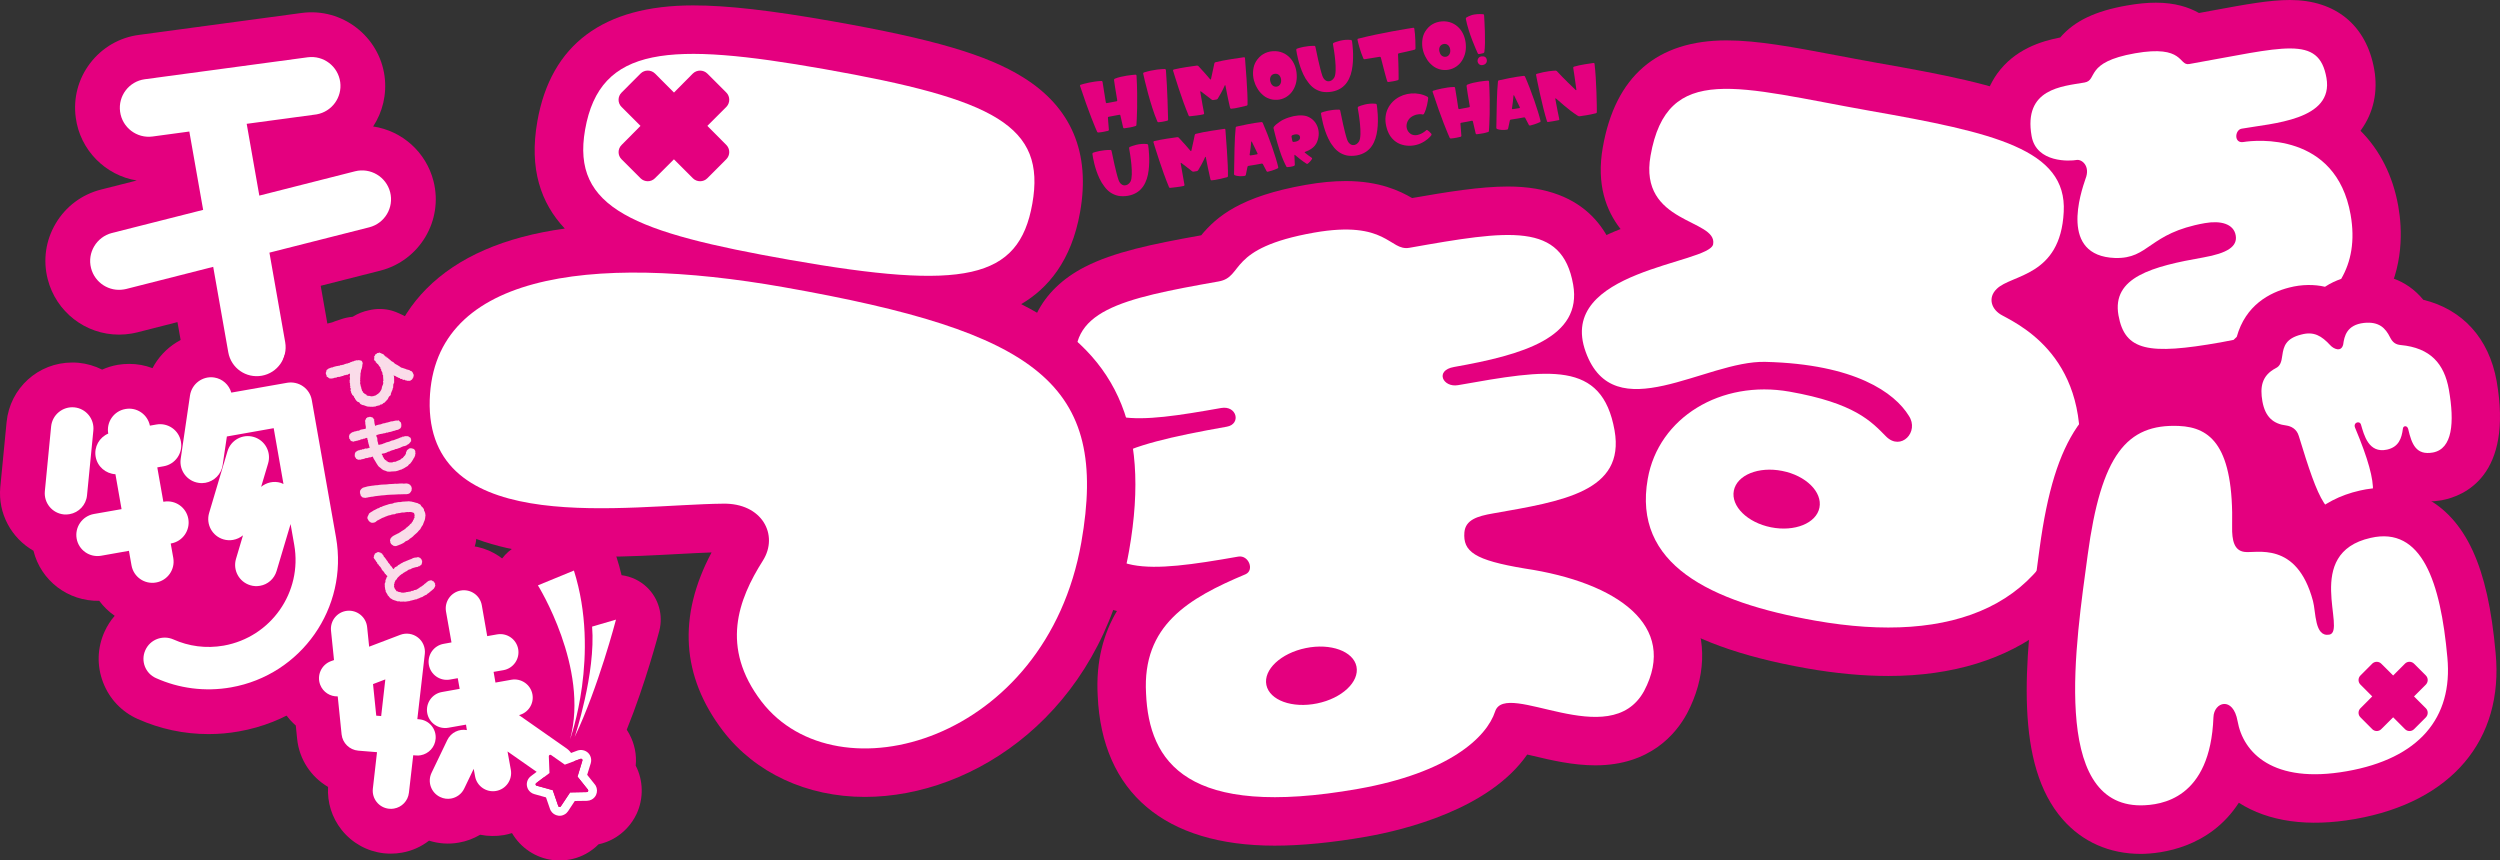
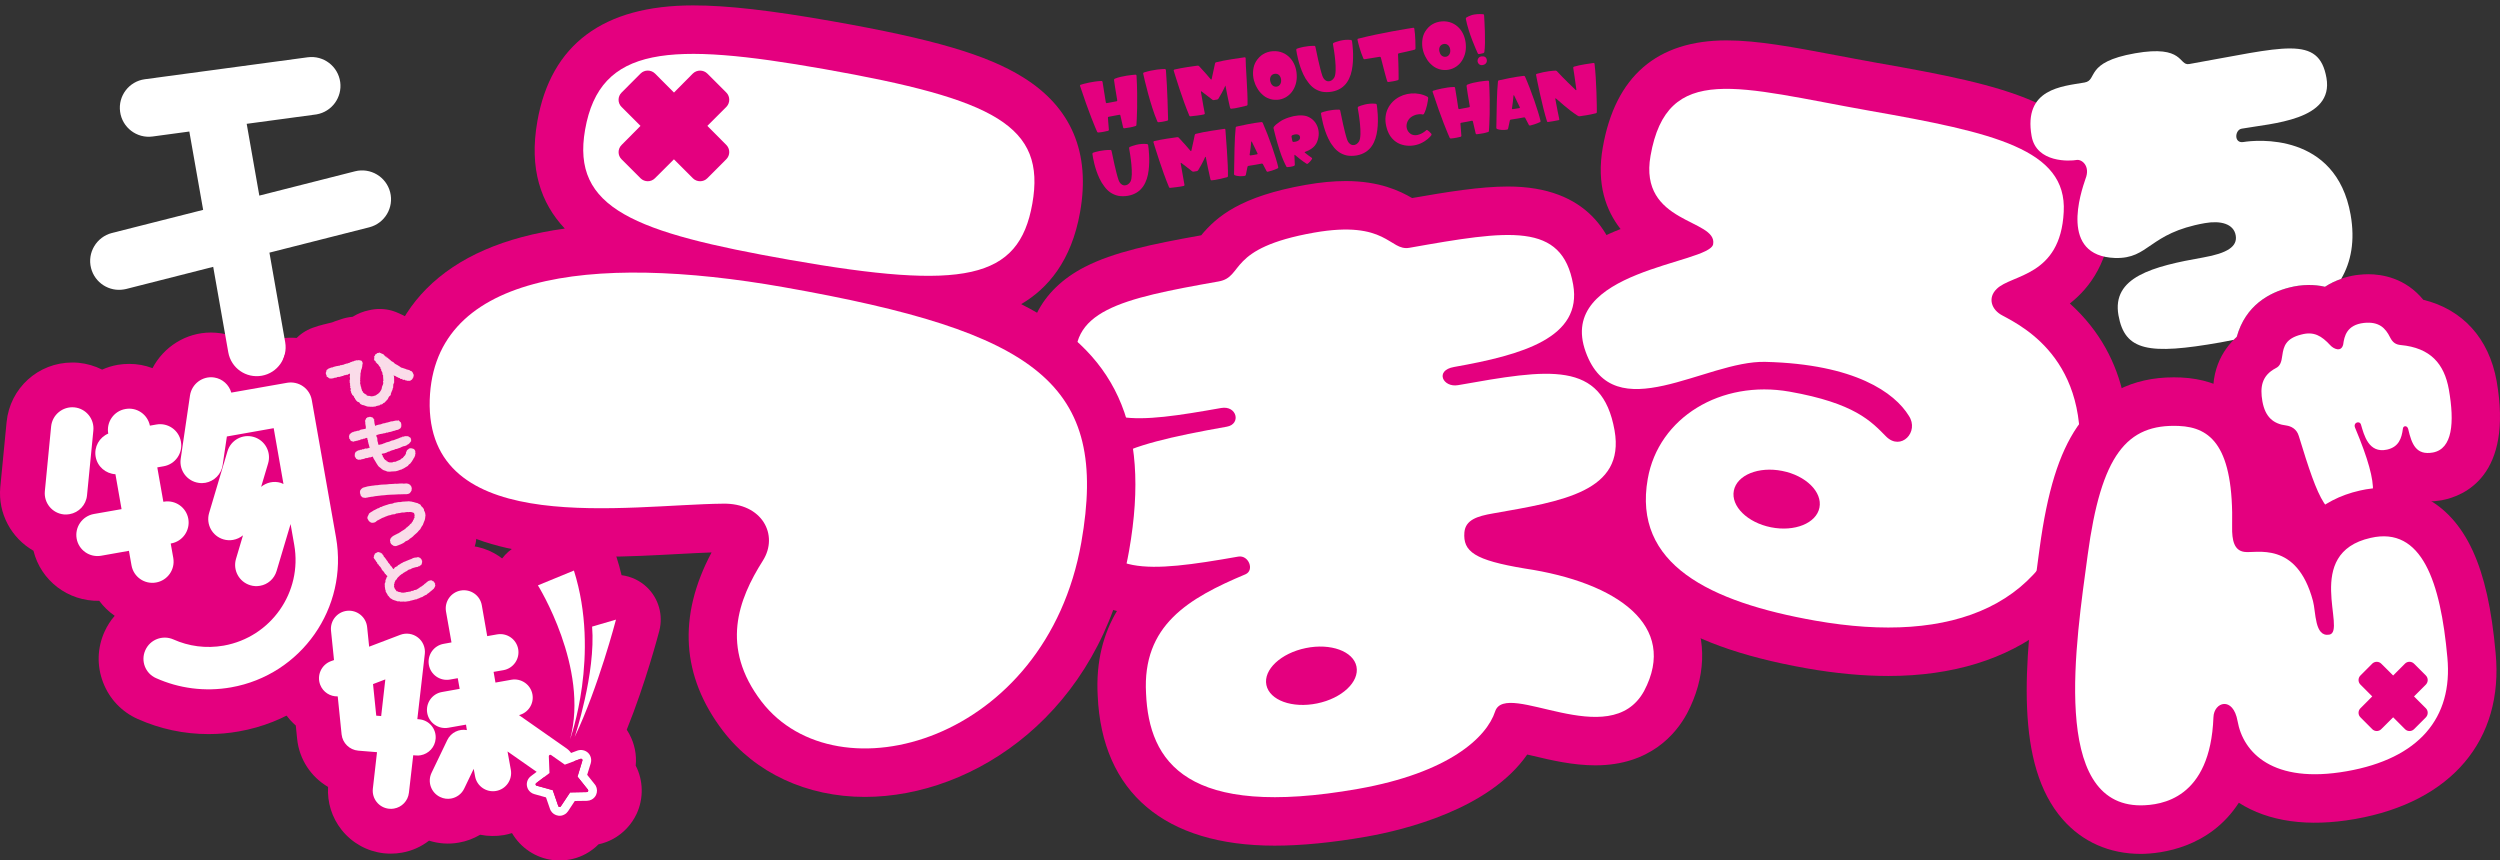
<svg xmlns="http://www.w3.org/2000/svg" version="1.1" id="레이어_1" x="0px" y="0px" viewBox="0 0 570.72 196.436" enable-background="new 0 0 570.72 196.436" xml:space="preserve">
  <rect x="0" y="0" width="570.72" height="196.436" fill="#333333" stroke="none" />
  <path fill="#E4007F" d="M86.774,120.925l-5.538-31.366c-0.674-3.916-2.944-7.471-6.173-9.728c-3.255-2.294-7.296-3.205-11.274-2.507  l-7.097,1.247c-1.87-1.284-4.015-2.157-6.336-2.494c-0.735-0.1-1.459-0.162-2.208-0.162c-5.687,0-10.788,3.267-13.332,8.131  c-1.672-0.636-3.467-0.973-5.325-0.973c-0.885,0-1.758,0.075-2.606,0.212c-1.248,0.224-2.445,0.586-3.567,1.097  c-1.659-0.835-3.467-1.372-5.376-1.559c-0.473-0.049-0.973-0.062-1.446-0.062c-7.783,0-14.218,5.837-14.991,13.595L0.07,111.16  c-0.586,6.099,2.569,11.711,7.57,14.567c1.684,6.822,7.869,11.561,15.016,11.437c0.986,1.322,2.17,2.482,3.53,3.417  c-0.948,1.085-1.733,2.32-2.345,3.679c-1.647,3.679-1.758,7.77-0.299,11.537c1.434,3.754,4.253,6.722,7.907,8.344  c5.126,2.282,10.551,3.442,16.164,3.442c2.307,0,4.627-0.2,6.922-0.611C76.11,163.167,90.565,142.501,86.774,120.925" />
-   <path fill="#E4007F" d="M98.965,41.356c-1.684-6.635-7.171-11.499-13.782-12.484c2.145-3.267,3.168-7.308,2.606-11.499  c-1.222-9.03-9.628-15.652-18.907-14.417L31.704,7.97c-4.44,0.586-8.394,2.893-11.125,6.46c-2.731,3.58-3.891,8.007-3.28,12.46  c0.985,7.383,6.76,13.145,13.919,14.318l-8.169,2.071c-4.365,1.11-8.019,3.853-10.314,7.707c-2.308,3.866-2.956,8.393-1.846,12.734  c1.895,7.458,8.593,12.671,16.288,12.671c0.961,0,1.933-0.088,2.881-0.25c0.049-0.012,0.088-0.012,0.125-0.024  c0.174-0.037,0.349-0.075,0.486-0.1c0.225-0.05,0.436-0.1,0.649-0.138l9.192-2.345l1.546,8.693  c1.434,8.045,8.381,13.869,16.55,13.869c0.973,0,1.958-0.088,2.919-0.262c9.116-1.609,15.24-10.327,13.644-19.469L73.211,65.24  l13.606-3.455C95.797,59.491,101.247,50.336,98.965,41.356" />
  <path fill="#E4007F" d="M141.094,171.75c-0.674-3.791-2.769-7.071-5.912-9.266l-3.38-2.382c0.075-1.085,0.013-2.195-0.199-3.317  c-0.436-2.544-1.534-4.839-3.081-6.698c0.1-1.21,0.05-2.457-0.162-3.692c-0.872-4.889-4.14-8.818-8.443-10.688  c-1.659-7.321-8.792-12.31-16.512-10.963c-3.779,0.674-7.072,2.781-9.266,5.912c-0.824,1.185-1.459,2.457-1.896,3.804  c-0.448,0.013-0.897,0.05-1.334,0.113c-2.644-3.293-6.709-5.376-11.224-5.376c-0.486,0-0.973,0.025-1.447,0.075  c-3.841,0.386-7.271,2.245-9.69,5.238c-2.432,2.981-3.555,6.734-3.143,10.514l0.112,1.16c-2.868,3.829-3.779,8.992-1.958,13.794  c0.861,2.207,2.233,4.14,3.966,5.649l0.312,3.081c0.486,4.689,3.205,8.681,7.059,10.938c-0.212,3.542,0.873,6.996,3.093,9.803  c2.395,3.006,5.812,4.901,9.604,5.338c0.549,0.062,1.11,0.087,1.647,0.087c0.836,0,1.684-0.075,2.507-0.224  c2.307-0.399,4.415-1.36,6.199-2.744c2.195,0.698,4.527,0.861,6.81,0.449c1.745-0.299,3.367-0.923,4.863-1.796  c1.734,0.349,3.655,0.386,5.425,0.075c2.507-0.449,4.752-1.521,6.585-3.043c1.684,0.661,3.492,1.023,5.325,1.023  c0.836,0,1.672-0.075,2.432-0.212c3.766-0.636,7.184-2.819,9.329-5.912C140.907,179.345,141.767,175.529,141.094,171.75" />
  <path fill="#E4007F" d="M147.732,134.102c-1.621-1.559-3.667-2.519-5.837-2.794c-0.324-1.372-0.699-2.743-1.148-4.128  c-0.848-2.718-2.806-4.963-5.4-6.173c-2.594-1.21-5.562-1.284-8.206-0.199l-8.232,3.368c-2.769,1.147-4.914,3.454-5.824,6.323  c-0.936,2.855-0.537,5.986,1.06,8.543c2.033,3.268,6.81,13.12,6.785,21.963c-0.449,0.175-0.873,0.387-1.284,0.599  c-0.037,0.025-0.062,0.037-0.1,0.05c-3.43,1.908-5.725,5.226-6.323,9.055c-2.582,2.868-3.692,6.784-2.956,10.676  c0.012,0.037,0.012,0.075,0.025,0.112c0.262,1.272,0.711,2.494,1.321,3.617c1.21,2.195,3.081,3.979,5.301,5.113  c1.97,3.343,5.388,5.612,9.204,6.099c0.537,0.075,1.085,0.112,1.634,0.112c2.108,0,4.203-0.536,6.024-1.534  c1.047-0.586,2.02-1.297,2.856-2.157c1.184-0.25,2.319-0.686,3.38-1.26c2.307-1.285,4.14-3.218,5.313-5.674  c1.634-3.517,1.559-7.633-0.199-11.038c0.25-2.457-0.249-4.939-1.434-7.159c-0.037-0.087-0.088-0.175-0.137-0.249  c-0.15-0.262-0.299-0.536-0.474-0.786c4.34-10.726,7.284-22,7.433-22.574C151.436,140.45,150.376,136.672,147.732,134.102" />
  <rect x="355.083" y="111.871" fill="#E4007F" width="26.378" height="24.869" />
  <path fill="#FFFFFF" d="M81.05,39.104l-21.851,5.55l-2.881-16.387l15.689-2.12c0.1-0.013,0.187-0.025,0.275-0.038  c3.467-0.61,5.861-3.866,5.387-7.371c-0.499-3.617-3.804-6.136-7.42-5.662l-37.191,5.013c-3.604,0.486-6.136,3.805-5.638,7.421  c0.486,3.604,3.804,6.136,7.408,5.65l8.394-1.135l3.155,17.885l-20.815,5.275c-3.517,0.898-5.675,4.49-4.777,8.007  c0.861,3.38,4.165,5.462,7.521,4.876c0.162-0.025,0.336-0.062,0.499-0.1l19.868-5.051l3.442,19.506  c0.636,3.604,4.053,5.986,7.645,5.35c3.579-0.623,5.974-4.041,5.351-7.633l-3.604-20.466l22.798-5.787  c3.517-0.898,5.662-4.49,4.764-8.006C88.171,40.351,84.579,38.218,81.05,39.104" />
  <path fill="#E4007F" d="M109.476,132.239c-0.038-0.324-0.1-0.661-0.175-0.985c-0.199-0.885-0.524-1.746-0.936-2.532  c-0.149-0.299-0.311-0.573-0.486-0.86c-0.024-0.037-0.049-0.062-0.075-0.088c-0.137-0.237-0.287-0.461-0.449-0.661  c0.748-1.26,1.248-2.67,1.385-4.19c0.25-2.345-0.337-4.59-1.509-6.46c-0.024-0.113-0.037-0.237-0.049-0.362  c-0.088-0.724-0.262-1.422-0.499-2.096c-0.386-1.497-1.097-2.893-2.083-4.103c-0.149-0.212-0.324-0.412-0.511-0.611  c-0.062-0.1-0.15-0.199-0.225-0.299c0.162-0.349,0.311-0.686,0.436-1.035c0.299-0.773,0.512-1.584,0.623-2.42  c0.062-0.324,0.1-0.649,0.125-0.985c0.037-0.636,0.025-1.272-0.025-1.895c-0.024-0.449-0.087-0.91-0.187-1.36  c-0.025-0.113-0.05-0.225-0.075-0.349c-0.049-0.225-0.124-0.474-0.186-0.698c-0.175-0.599-0.412-1.173-0.687-1.721  c-0.112-0.549-0.274-1.098-0.473-1.621c-0.013-0.025-0.025-0.062-0.037-0.1c-0.4-1.123-0.973-2.145-1.709-3.043  c0.486-0.537,0.923-1.11,1.285-1.746c0.249-0.424,0.486-0.873,0.673-1.334c0.175-0.349,0.324-0.736,0.437-1.11  c0.037-0.125,0.075-0.237,0.112-0.375c0.212-0.661,0.362-1.36,0.424-2.058c0.025-0.299,0.05-0.598,0.05-0.898  c0-0.037,0.012-0.062,0.012-0.087c0.075-1.784-0.311-3.505-1.085-5.026c-0.499-1.11-1.197-2.158-2.108-3.081  c-0.012-0.012-0.012-0.012-0.012-0.025c-0.362-0.374-0.748-0.735-1.173-1.073c-0.499-0.387-1.147-0.811-1.933-1.184  c-0.586-0.324-1.235-0.586-1.921-0.786c-0.137-0.05-0.25-0.088-0.387-0.113c-0.212-0.162-0.437-0.312-0.661-0.473  c-0.025-0.013-0.05-0.025-0.075-0.05c-0.049-0.05-0.112-0.088-0.162-0.137c-0.237-0.225-0.486-0.424-0.748-0.623  c-0.748-0.687-1.559-1.235-2.432-1.647c-0.262-0.137-0.511-0.25-0.786-0.362c-0.536-0.262-1.098-0.474-1.684-0.649  c-1.733-0.499-3.566-0.512-5.263-0.1c-1.309,0.262-2.581,0.773-3.691,1.471c-0.025,0.012-0.038,0.025-0.062,0.025  c-0.948,0.075-1.859,0.287-2.719,0.586c-0.05,0.025-0.112,0.049-0.174,0.062c-0.175,0.062-0.362,0.112-0.549,0.187  c-0.349,0.1-0.699,0.225-1.048,0.375c-0.062,0.025-0.149,0.05-0.224,0.075c-0.375,0.075-0.748,0.162-1.111,0.275  c-0.225,0.037-0.424,0.1-0.661,0.162c-0.012,0-0.037,0.012-0.062,0.012c-0.262,0.062-0.524,0.125-0.773,0.212  c-0.162,0.024-0.324,0.075-0.473,0.125c-0.225,0.062-0.462,0.149-0.736,0.249c-1.596,0.474-3.018,1.322-4.178,2.457  c-0.872,0.773-1.583,1.684-2.132,2.657c-0.25,0.448-0.486,0.91-0.674,1.397c-0.262,0.649-0.436,1.309-0.561,1.97  c-0.062,0.25-0.113,0.512-0.15,0.761c-0.25,1.471-0.149,2.956,0.237,4.365c0.138,0.611,0.349,1.21,0.611,1.796  c0.786,1.959,2.133,3.592,3.829,4.727c0.287,0.225,0.599,0.424,0.91,0.611c0.15,0.1,0.312,0.174,0.461,0.249  c-0.1,0.275-0.199,0.537-0.274,0.811c-0.025,0.038-0.037,0.088-0.05,0.125c-0.511,1.509-0.673,3.081-0.473,4.614  c0.112,1.322,0.473,2.632,1.11,3.842c0.049,0.112,0.112,0.212,0.15,0.324c0.149,1.583,0.661,3.13,1.534,4.502  c-0.1,0.387-0.187,0.773-0.237,1.16c-0.15,0.885-0.187,1.784-0.088,2.706c0.088,0.998,0.311,1.983,0.674,2.919  c0.249,0.748,0.586,1.459,1.01,2.145c0.024,0.985,0.187,1.946,0.461,2.868c0.212,0.736,0.499,1.447,0.86,2.133  c0.15,0.262,0.312,0.486,0.462,0.736c-0.1,0.411-0.187,0.823-0.237,1.235c-0.299,1.746-0.149,3.554,0.474,5.238  c0.362,1.123,0.923,2.158,1.634,3.068c0.113,0.186,0.199,0.374,0.324,0.536c0.013,0.312,0.037,0.636,0.088,0.973  c0.049,0.474,0.125,0.861,0.187,1.16c0.024,0.137,0.062,0.274,0.087,0.411c0.1,0.611,0.275,1.223,0.512,1.809  c0.299,0.786,0.623,1.384,0.91,1.858c0.461,0.948,1.073,1.808,1.796,2.557c0.075,0.075,0.162,0.174,0.25,0.262  c0.412,0.449,1.247,1.322,2.557,2.083c0.199,0.125,0.349,0.237,0.473,0.299c0.486,0.274,0.986,0.524,1.509,0.711  c0.299,0.125,0.674,0.274,1.122,0.387c0.761,0.299,1.547,0.486,2.357,0.586c0.088,0.013,0.187,0.013,0.287,0.025  c0.573,0.1,1.172,0.15,1.771,0.15c0.15,0,0.312,0,0.474-0.013c0.76,0.037,1.534-0.013,2.282-0.15c0.05,0,0.113-0.013,0.162-0.013  c0.761-0.087,1.434-0.237,1.983-0.399c0.162-0.05,0.324-0.087,0.499-0.137c0.037-0.013,0.062-0.013,0.087-0.025  c0.799-0.15,1.547-0.399,2.208-0.673c0.199-0.075,0.4-0.162,0.574-0.237c0.698-0.249,1.385-0.586,2.032-0.985  c0.849-0.399,1.634-0.923,2.332-1.534c0.275-0.225,0.499-0.411,0.711-0.599c0.324-0.237,0.599-0.486,0.824-0.698  c0.923-0.773,1.696-1.696,2.282-2.756c0.037-0.062,0.075-0.112,0.1-0.175c0.623-1.035,1.073-2.182,1.284-3.367  c0.05-0.263,0.1-0.512,0.125-0.773c0.05-0.362,0.088-0.748,0.1-1.123C109.626,133.536,109.588,132.888,109.476,132.239" />
  <path fill="#FFFFFF" d="M19.865,113.086l1.446-14.804c0.263-2.657-1.683-5.026-4.34-5.288c-2.669-0.249-5.026,1.697-5.3,4.353  l-1.435,14.804c-0.249,2.657,1.684,5.026,4.353,5.288c0.449,0.037,0.886,0.012,1.297-0.062  C17.982,117.014,19.653,115.293,19.865,113.086 M69.178,88.192c-1.035-0.736-2.37-1.023-3.617-0.811l-12.759,2.245  c-0.512-1.771-1.995-3.168-3.929-3.455c-2.644-0.387-5.101,1.459-5.5,4.104l-2.121,14.467c-0.386,2.657,1.459,5.114,4.091,5.488  c0.524,0.088,1.035,0.075,1.547-0.012c1.995-0.362,3.642-1.946,3.941-4.066l0.961-6.51l10.688-1.895l2.233,12.746  c-0.199-0.1-0.399-0.187-0.636-0.274c-1.596-0.474-3.267-0.075-4.465,0.923l1.596-5.363c0.76-2.569-0.699-5.263-3.268-6.024  c-2.556-0.76-5.25,0.699-6.011,3.268l-4.19,14.081c-0.76,2.569,0.699,5.263,3.268,6.024c0.735,0.225,1.497,0.25,2.195,0.125  c0.848-0.15,1.621-0.512,2.27-1.047l-1.596,5.375c-0.76,2.569,0.699,5.263,3.268,6.024c0.723,0.225,1.484,0.262,2.22,0.124  c1.733-0.286,3.243-1.559,3.779-3.38l3.193-10.713l0.835,4.752c1.896,10.8-5.3,21.077-16.1,22.997  c-4.066,0.711-8.007,0.15-11.512-1.422c-2.444-1.06-5.3,0.025-6.385,2.469c-1.098,2.432,0,5.3,2.444,6.373  c5.188,2.332,11.137,3.168,17.137,2.108c16.051-2.831,26.777-18.146,23.958-34.21L71.174,91.31  C70.95,90.05,70.227,88.915,69.178,88.192 M30.018,129.049c0.461,2.644,2.968,4.403,5.612,3.929c2.632-0.461,4.39-2.968,3.929-5.6  l-0.586-3.292l0.088-0.025c2.644-0.461,4.39-2.981,3.929-5.612c-0.461-2.632-2.969-4.378-5.6-3.916l-0.1,0.012l-1.384-7.845  l1.484-0.262c2.632-0.473,4.378-2.968,3.916-5.612c-0.461-2.632-2.968-4.378-5.6-3.916l-1.484,0.262  c-0.524-2.569-2.981-4.265-5.575-3.804c-2.644,0.449-4.402,2.968-3.941,5.6l0.012,0.013c-2.032,0.86-3.28,3.018-2.88,5.287  c0.399,2.258,2.307,3.867,4.515,3.991l1.397,7.97l-6.323,1.11c-2.632,0.474-4.39,2.981-3.929,5.612  c0.461,2.632,2.968,4.378,5.6,3.916l6.336-1.122L30.018,129.049z" />
  <path fill="#FFFFFF" d="M129.333,170.851l-10.85-7.595c2.083-0.536,3.455-2.569,3.068-4.727c-0.399-2.245-2.557-3.741-4.79-3.355  l-3.654,0.649l-0.424-2.445l2.245-0.387c2.257-0.399,3.767-2.557,3.368-4.814c-0.4-2.245-2.545-3.754-4.815-3.355l-2.257,0.399  l-1.235-7.047c-0.387-2.257-2.545-3.754-4.802-3.367c-2.258,0.399-3.767,2.544-3.368,4.814l1.248,7.034l-1.784,0.324  c-2.27,0.399-3.767,2.544-3.38,4.802c0.399,2.245,2.556,3.754,4.814,3.355l1.784-0.312l0.436,2.432l-4.041,0.724  c-2.258,0.386-3.754,2.544-3.368,4.789c0.4,2.257,2.557,3.766,4.814,3.368l4.041-0.711l0.199,1.247  c-1.771-0.337-3.642,0.549-4.465,2.257l-3.592,7.483c-0.998,2.058-0.125,4.54,1.933,5.525c0.824,0.411,1.697,0.499,2.507,0.362  c1.272-0.225,2.432-1.035,3.018-2.295l2.157-4.49l0.312,1.696c0.387,2.245,2.556,3.754,4.801,3.355  c2.258-0.399,3.754-2.544,3.368-4.814l-0.76-4.203l8.717,6.099c0.936,0.649,2.058,0.861,3.093,0.673  c1.048-0.162,2.021-0.761,2.682-1.696C131.665,174.742,131.204,172.16,129.333,170.851 M99.45,168.668  c0.199-2.283-1.497-4.29-3.791-4.465l-0.387-0.037l1.708-14.904c0.162-1.422-0.436-2.856-1.571-3.729  c-1.147-0.898-2.682-1.122-4.028-0.611l-7.109,2.707l-0.461-4.49c-0.237-2.27-2.27-3.929-4.552-3.704  c-2.283,0.237-3.929,2.27-3.692,4.552l0.686,6.697l-0.76,0.274c-2.133,0.823-3.218,3.218-2.395,5.363  c0.649,1.696,2.282,2.707,4.003,2.657l0.885,8.681c0.212,1.97,1.809,3.529,3.792,3.704l4.29,0.349l-0.948,8.319  c-0.262,2.283,1.372,4.34,3.655,4.59c0.399,0.05,0.786,0.037,1.172-0.037c1.771-0.3,3.193-1.734,3.405-3.604l0.985-8.568l0.649,0.05  c0.362,0.038,0.711,0.013,1.06-0.05C97.854,172.085,99.288,170.589,99.45,168.668 M87.017,163.467l-1.123-0.087l-0.736-7.209  l2.807-1.073L87.017,163.467z" />
  <path fill="#FFFFFF" d="M122.799,133.63l8.219-3.38c6.086,19.256-0.873,38.5-0.873,38.5  C134.572,152.5,122.799,133.63,122.799,133.63 M140.622,141.45l-5.45,1.596c0.86,10.688-3.979,25.193-3.979,25.193  C136.593,156.952,140.622,141.45,140.622,141.45 M136.007,179.376c0.349,0.649,0.374,1.422,0.062,2.108  c-0.225,0.462-0.562,0.811-0.998,1.048c-0.312,0.174-0.686,0.274-1.073,0.287l-2.781,0.038l-1.534,2.332  c-0.212,0.312-0.486,0.574-0.823,0.748c-0.412,0.237-0.91,0.349-1.397,0.274c-0.748-0.1-1.397-0.536-1.759-1.197  c-0.049-0.112-0.112-0.237-0.149-0.349l-0.91-2.632l-2.669-0.748c-0.624-0.175-1.123-0.574-1.435-1.122  c-0.1-0.2-0.186-0.449-0.237-0.686c-0.162-0.873,0.175-1.746,0.885-2.283l2.22-1.684l-0.125-2.769  c-0.025-0.886,0.436-1.709,1.21-2.145c0.773-0.412,1.721-0.374,2.444,0.124l2.283,1.597l2.606-0.973  c0.836-0.287,1.758-0.1,2.407,0.499c0.174,0.162,0.324,0.362,0.437,0.561c0.299,0.549,0.374,1.197,0.199,1.808l-0.824,2.669  l1.734,2.17C135.869,179.152,135.945,179.264,136.007,179.376 M134.249,180.337c-0.013-0.012-0.025-0.037-0.025-0.05l-2.383-2.993  l1.111-3.667c0.024-0.075,0.012-0.174-0.013-0.249c-0.025-0.037-0.037-0.062-0.075-0.075c-0.088-0.087-0.225-0.124-0.349-0.075  l-3.579,1.334l-3.13-2.195c-0.1-0.075-0.237-0.088-0.349-0.025c-0.113,0.062-0.175,0.187-0.175,0.312l0.162,3.816l-3.043,2.307  c-0.1,0.075-0.162,0.212-0.138,0.324c0.013,0.038,0.025,0.075,0.038,0.1c0.037,0.087,0.112,0.137,0.212,0.162l3.679,1.023  l1.248,3.629c0,0.013,0,0.025,0.025,0.05c0.037,0.088,0.149,0.162,0.249,0.162c0.05,0,0.125,0,0.199-0.037  c0.05-0.025,0.088-0.062,0.113-0.1l2.12-3.193l3.829-0.075c0.037,0,0.1-0.012,0.15-0.037c0.062-0.037,0.112-0.087,0.137-0.162  C134.31,180.549,134.31,180.424,134.249,180.337" />
  <path fill="#E4007F" d="M133.969,180.823c0.049,0,0.112-0.012,0.161-0.037c0.062-0.037,0.1-0.087,0.125-0.162  c0.05-0.075,0.05-0.199-0.012-0.287c-0.012-0.013-0.012-0.038-0.012-0.05l-2.395-2.993l1.122-3.667  c0.025-0.075,0.013-0.174-0.024-0.249c-0.025-0.037-0.038-0.075-0.075-0.087c-0.087-0.075-0.212-0.112-0.336-0.062l-3.579,1.334  l-3.131-2.195c-0.1-0.075-0.249-0.088-0.362-0.025c-0.1,0.062-0.162,0.187-0.162,0.312l0.15,3.816l-3.043,2.308  c-0.1,0.075-0.149,0.212-0.125,0.324c0.013,0.037,0.013,0.075,0.025,0.1c0.037,0.087,0.113,0.137,0.212,0.162l3.679,1.023  l1.26,3.629c0,0.013,0,0.025,0.024,0.05c0.025,0.088,0.138,0.15,0.238,0.15c0.062,0.013,0.137,0,0.212-0.025  c0.05-0.025,0.075-0.062,0.1-0.1l2.121-3.193L133.969,180.823z" />
-   <path fill="#E4007F" d="M547.499,47.081c-1.235-7.009-4.253-12.858-8.631-17.235c0.049-0.075,0.087-0.137,0.149-0.199  c2.844-3.954,3.879-8.718,2.994-13.806C540.215,5.762,533.206,0,522.755,0c-4.715,0-10.14,1.01-17.648,2.395  c-0.997,0.186-2.045,0.374-3.105,0.573c-2.332-1.321-5.488-2.357-9.84-2.357c-2.033,0-4.203,0.212-6.66,0.649  c-7.146,1.259-11.923,3.505-15.179,7.296c-4.39,0.848-10.401,2.707-14.405,8.281c-3.118,4.39-4.141,9.816-3.031,16.164  c1.086,6.111,4.977,10.751,10.601,13.07c-0.836,6.323,0.212,11.624,3.118,15.839c1.085,1.571,2.968,3.741,5.974,5.437  c-0.275,1.933-0.287,4.129,0.149,6.56c2.594,14.63,14.455,16.824,21.29,16.824c3.754,0,8.319-0.511,14.816-1.671  C549.158,81.952,549.32,57.333,547.499,47.081" />
  <path fill="#E4007F" d="M386.036,138.975c-3.655-7.221-10.813-12.783-21.04-16.437c4.439-1.971,8.293-4.665,11.05-8.606  c2.382-3.393,4.914-9.204,3.442-17.586c-1.197-6.709-4.265-14.267-11.723-18.583c2.407-4.34,3.218-9.366,2.27-14.742  c-1.647-9.329-7.458-20.441-25.779-20.441c-6.285,0-13.844,1.223-21.888,2.632c-2.769-1.608-7.42-3.878-15.141-3.878  c-2.819,0-5.812,0.286-9.154,0.873c-14.829,2.606-20.292,7.208-23.858,11.511c-11.35,2.02-19.98,3.841-26.565,7.221  c-10.19,5.239-14.704,14.318-12.734,25.53c1.135,6.46,3.766,10.876,7.034,13.894c-3.542,4.241-5.924,10.414-4.353,19.331  c1.372,7.808,5.6,16.862,17.385,19.793c-3.005,5.051-4.839,11.374-4.39,19.369c0.973,22.05,15.316,34.198,40.396,34.198  c6.148,0,13.208-0.698,20.965-2.058c8.755-1.546,28.036-6.286,36.691-18.745c0.499,0.124,0.986,0.237,1.41,0.324  c4.015,0.961,9.042,2.145,14.143,2.145c12.584,0,18.458-7.321,20.841-11.686c0.037-0.05,0.062-0.1,0.087-0.15  C389.403,154.765,389.727,146.271,386.036,138.975" />
  <path fill="#E4007F" d="M472.522,69.284c4.627-3.629,9.116-9.702,9.653-20.291c0.798-14.468-9.254-22.013-17.81-25.779  c-8.954-3.954-20.965-6.248-35.719-8.842c-3.368-0.599-6.573-1.21-9.603-1.784c-9.553-1.809-17.797-3.368-24.881-3.368  c-15.914,0-25.418,8.219-28.261,24.408c-1.497,8.468,0.748,14.442,4.053,18.657c-7.046,2.769-14.092,6.884-17.722,14.168  c-1.858,3.754-3.48,9.865-0.623,17.698c2.968,8.156,8.593,13.37,16.139,15.091c-1.135,2.544-1.984,5.275-2.495,8.156  c-2.357,13.37,2.182,24.694,13.133,32.738c7.77,5.699,18.932,9.765,34.123,12.447c6.523,1.148,12.783,1.734,18.583,1.734  c29.445,0,49.051-15.428,53.791-42.329C487.201,98.88,486.465,81.843,472.522,69.284" />
  <path fill="#FFFFFF" d="M340.838,117.209c-3.629,0.624-6.286,1.484-6.536,4.315c-0.349,4.391,2.258,6.349,13.831,8.269  c21.128,3.167,35.034,13.083,27.201,27.937c-7.795,14.28-31.566-2.681-34.011,4.677c-1.945,5.974-10.613,14.031-31.304,17.685  c-39.199,6.922-47.718-6.186-48.391-21.788c-0.873-15.565,9.653-21.726,22.723-27.213c2.071-0.936,0.699-4.427-1.659-4.028  c-21.04,3.716-31.766,4.49-34.198-9.291c-2.182-12.347,5.825-15.814,31.579-20.366c3.292-0.574,2.332-4.889-1.297-4.266  c-19.406,3.442-30.618,4.839-32.963-8.58c-2.407-13.619,10.028-16.363,32.364-20.304c5.962-1.047,1.672-7.595,21.813-11.15  c16.662-2.931,17.198,4.265,21.738,3.467c22.873-4.053,34.871-5.949,37.403,8.394c2.145,12.135-11.586,16.051-27.176,18.807  c-4.515,0.786-2.532,4.764,0.898,4.153c20.716-3.667,32.875-5.8,35.732,10.339C371.044,112.258,356.651,114.428,340.838,117.209" />
  <path fill="#FFFFFF" d="M414.426,141.69c-24.158-4.265-41.719-12.883-38.264-32.376c2.457-13.993,16.7-22.661,32.377-19.905  c14.829,2.632,18.583,6.722,22.063,10.264c3.367,3.33,7.608-1.073,5.163-4.752c-3.218-5.238-12.223-11.798-32.738-12.31  c-13.706-0.362-34.547,15.552-41.02-2.245c-6.835-18.758,28.273-20.092,29.084-24.619c1.023-5.824-17.061-4.552-14.293-20.192  c3.779-21.539,20.092-15.577,49.912-10.289c28.498,5.014,45.197,8.805,44.412,23.123c-0.735,14.816-11.948,14.206-15.303,17.573  c-2.12,2.045-1.21,4.777,1.334,6.074c4.702,2.545,21.626,10.876,16.824,38.027C468.965,138.573,445.618,147.19,414.426,141.69" />
  <path fill="#E4007F" d="M233.122,69.43c6.074-3.554,11.474-9.852,13.444-20.99c2.408-13.569-1.97-23.933-13.02-30.793  c-8.257-5.138-20.454-8.73-43.527-12.796c-14.217-2.507-24.008-3.617-31.79-3.617c-20.491,0-32.464,8.893-35.557,26.452  c-1.921,10.838,0.786,18.67,6.261,24.494c-13.819,1.908-24.408,6.511-31.566,13.732c-6.86,6.897-10.439,16.201-10.34,26.939  c0.212,13.22,6.91,23.522,18.87,29.009c7.795,3.567,17.76,5.238,31.342,5.238c6.062,0,12.073-0.324,17.373-0.611  c2.781-0.149,5.45-0.287,7.832-0.374c-7.757,14.604-6.897,28.286,2.607,40.745c7.346,9.578,19.144,15.066,32.376,15.066  c25.056,0,53.816-19.294,60.326-56.185C262.904,96.506,254.199,80.094,233.122,69.43" />
  <path fill="#FFFFFF" d="M173.829,160.131c-9.441-12.372-5.288-23.284,0.324-32.14c3.692-5.837-0.149-13.207-9.141-13.008  c-21.489,0.212-66.45,7.969-66.924-22.3c-0.249-30.244,36.567-34.921,80.805-27.126c58.106,10.252,74.332,22.062,67.959,58.268  C238.819,169.36,191.115,182.642,173.829,160.131 M180.203,59.309c-35.346-6.236-49.813-11.685-46.632-29.707  c3.392-19.294,19.394-20.042,54.527-13.843c39.036,6.884,50.722,12.958,47.567,30.755C232.609,63.849,220.112,66.343,180.203,59.309  " />
  <path fill="#E4007F" d="M161.482,28.738l4.315-4.315c0.91-0.91,0.91-2.395,0.013-3.293l-4.328-4.328  c-0.911-0.91-2.395-0.91-3.318-0.012l-4.302,4.34l-4.328-4.34c-0.91-0.898-2.395-0.91-3.305,0l-4.328,4.34  c-0.923,0.91-0.923,2.395,0,3.293l4.315,4.315l-4.315,4.353c-0.91,0.897-0.923,2.369,0,3.28l4.328,4.328  c0.91,0.897,2.382,0.91,3.292-0.013l4.328-4.315l4.328,4.328c0.897,0.897,2.394,0.91,3.292,0l4.328-4.34  c0.91-0.898,0.91-2.37,0-3.28L161.482,28.738z" />
  <path fill="#FADCE9" d="M93.213,112.744L93.213,112.744l-0.013,0.012L93.213,112.744z M89.484,124.38L89.484,124.38  C89.472,124.393,89.472,124.393,89.484,124.38 M90.719,124.567c0.012-0.013,0.025-0.013,0.05-0.025  C90.769,124.542,90.756,124.53,90.719,124.567 M90.769,124.554C90.769,124.554,90.769,124.567,90.769,124.554v-0.012  C90.756,124.542,90.769,124.554,90.769,124.554 M96.792,116.523c0.037-0.199-0.05-0.399-0.199-0.524  c-0.075-0.162-0.199-0.274-0.375-0.399c-0.112-0.175-0.199-0.275-0.287-0.449c-0.224-0.05-0.399-0.137-0.548-0.274  c-0.15-0.05-0.412-0.113-0.649-0.162c-0.2-0.113-0.4-0.1-0.537-0.138c-0.262-0.125-0.586-0.062-0.86-0.149  c-0.237,0-0.462,0.087-0.724,0.049c-0.225,0.037-0.387,0.025-0.649,0.037c-0.262,0.025-0.362,0.05-0.561,0.1  c-0.237-0.024-0.524,0-0.748,0.062c-0.125,0.013-0.399,0.113-0.586,0.088c-0.212,0.125-0.461,0.174-0.586,0.225  c-0.324-0.012-0.549,0.112-0.711,0.112c-0.287,0.125-0.424,0.138-0.736,0.238c-0.162,0.037-0.399,0.162-0.661,0.225  c-0.012,0.062-0.137,0.049-0.162,0.087c-0.088,0.05-0.125,0.013-0.125,0.1c-0.087-0.037-0.075-0.037-0.162-0.012  c-0.037,0.025-0.137,0.05-0.199,0.062c0.05,0.062-0.012,0.062-0.062,0.112c-0.062-0.037-0.137-0.012-0.199,0.075  c-0.088,0.012-0.088,0.024-0.162,0.062c0-0.05-0.037-0.05-0.15,0.049c-0.237,0.1-0.399,0.212-0.573,0.299  c-0.15,0.088-0.424,0.175-0.486,0.275c-0.187,0.125-0.4,0.212-0.524,0.311c-0.088,0.088-0.225,0.15-0.349,0.275  c0.025,0.1-0.137,0.262-0.1,0.287c-0.075,0.125-0.113,0.187-0.187,0.349c0.012,0.138-0.062,0.2-0.075,0.275  c0.012,0.112,0,0.237,0.137,0.374c-0.012-0.037,0.025,0.013-0.037,0.075c0.112-0.025,0.1,0.062,0.112,0.137  c-0.062-0.012,0.013,0.012,0.062,0.062c0.05,0.049-0.025,0.062,0.113,0.088c-0.088,0.075,0.024,0.112,0.037,0.062  c0.025,0.075-0.013,0.113,0.025,0.075c0.087,0.025,0.037,0.062,0.212,0.125c-0.1-0.038,0.05,0.037,0.037,0.049  c0.062,0.013,0.025,0,0.113,0.088c0.075-0.037,0.024,0,0.075,0c0.075,0.049,0.112,0.025,0.112,0.012  c0.038,0.062,0.113,0.075,0.15,0.013c0.062-0.025,0.075,0.062,0.113-0.013c0.087-0.012,0.024,0.05,0.187,0.025  c-0.087-0.05,0.062-0.05,0.1-0.062c-0.024,0.075,0.038,0,0-0.025c0.075-0.024,0.05,0.037,0.062,0.025  c0.025,0.012,0.05-0.037,0.113-0.012c0.037-0.088,0.012,0-0.025-0.075c0.062,0,0.137,0.038,0.15,0.038  c-0.088-0.062,0.049-0.062-0.038-0.05c0-0.062,0.088,0,0.113-0.012c-0.037-0.013,0.049-0.062-0.012-0.113  c0.075,0.05,0.1,0.05,0.1-0.037c0.075,0,0.187-0.125,0.249-0.174c-0.012-0.013,0.125-0.1,0.238-0.1  c0.087-0.062,0.087-0.088,0.299-0.175c-0.013-0.025,0.199-0.1,0.225-0.125c0.137-0.024,0.237-0.162,0.274-0.162  c0.175-0.087,0.25-0.075,0.375-0.149c0.087,0,0.174-0.037,0.336-0.15c0.05-0.025,0.274-0.125,0.336-0.125  c0.162-0.087,0.25-0.037,0.287-0.125c0.125-0.012,0.275-0.075,0.375-0.1c0.199-0.012,0.262-0.024,0.449-0.124  c0.049-0.038,0.212-0.05,0.411-0.088c0.113,0.012,0.312-0.05,0.412-0.037c0.15-0.1,0.312-0.15,0.374-0.175  c0.175,0.013,0.424-0.049,0.586-0.1c0.113,0.062,0.287-0.012,0.437-0.075c0.199-0.012,0.499-0.088,0.649-0.025  c0.237-0.025,0.424-0.125,0.561-0.1c0.187-0.012,0.387-0.062,0.549,0c0.187-0.088,0.237,0.012,0.387-0.025  c0.15-0.037,0.199,0.088,0.274,0.013c0.138,0.024,0.2,0.075,0.3,0.125c0.112-0.013,0.174,0.024,0.286,0.149  c-0.024,0.05,0.062,0.088,0.013,0.162c0.049,0.037,0.049,0.15,0.1,0.212c0,0.162-0.012,0.262-0.062,0.324  c0.075,0.137,0.037,0.199,0.037,0.287c-0.025,0.075-0.125,0.262-0.187,0.286c0.013,0.138,0.013,0.262-0.162,0.337  c0.038,0.112-0.049,0.212-0.137,0.336c-0.125,0.088-0.174,0.287-0.262,0.399c-0.199,0.05-0.25,0.175-0.349,0.275  c-0.037,0.149-0.212,0.174-0.299,0.311c-0.125,0.025-0.149,0.15-0.162,0.138c-0.125,0.112-0.225,0.225-0.362,0.249  c-0.062,0.113-0.174,0.212-0.212,0.287c-0.212,0.088-0.237,0.088-0.374,0.237c-0.05-0.024-0.199,0.075-0.299,0.175  c-0.199,0.088-0.238,0.125-0.4,0.262c-0.124,0.037-0.237,0.125-0.311,0.212c-0.15-0.012-0.125,0.038-0.212,0.138  c-0.087-0.013-0.199,0.037-0.237,0.049c0,0.037-0.062,0.025-0.174,0.125c-0.088,0.025-0.162,0-0.187,0.1  c0.012-0.025-0.075,0.037-0.162,0.062c-0.037,0.062-0.113,0.012-0.062,0.012c-0.012,0.025-0.075,0.075-0.162,0.15  c0.025-0.062-0.037-0.037-0.137,0.025c-0.013,0.062-0.137,0.075-0.237,0.187c-0.049,0.024-0.124,0.075-0.149,0.137  c-0.088,0.025-0.062,0.037-0.088,0.162c-0.112,0.075-0.187,0.112-0.149,0.174c-0.088,0.037-0.088,0.075-0.025,0.137  c-0.088,0.15-0.125,0.15-0.1,0.225c0.037,0.113,0,0.212,0.087,0.25c-0.012,0.088-0.062,0.162,0.013,0.237  c0.012,0.025,0.012,0.113,0.012,0.113c0.025,0.075,0.15,0.062,0.075,0.125c0.037,0.075,0.049,0.124,0.1,0.137  c-0.038,0.025,0.112,0,0.012,0.062c0.125,0.012,0.125,0.075,0.162,0.012c0.025,0.05,0.012,0.088,0,0.1  c0.125,0.05,0.162,0.037,0.199,0.113c0-0.013,0,0.049,0.088,0.075c0-0.05,0.1-0.037,0.049,0.025c0.088,0.037,0.075,0.037,0.113,0  c0.087,0.037,0.049,0.012,0.125,0.037c0,0.012,0.087,0.075,0.075,0.049c0.037-0.049,0.212,0,0.212-0.024  c-0.037,0.037,0.05-0.013,0.1-0.05c0.075,0.062,0.087,0.037,0.112,0.062c0.012-0.075,0.062-0.05,0.05-0.1  c0.087,0.025,0.087,0.012,0.075,0c0,0,0.012,0.012,0,0h-0.013c0.013-0.013,0.013-0.013,0.013-0.025l0.012-0.025  c0,0.013-0.012,0.025-0.012,0.025c0.025,0,0.025,0,0.025-0.037c0.062,0.012,0.062,0.025,0.062,0.037  c0.262-0.1,0.424-0.212,0.686-0.274c0.149-0.088,0.399-0.212,0.61-0.3c0.162-0.124,0.387-0.237,0.524-0.411  c0.299-0.1,0.486-0.175,0.71-0.337c0.113-0.1,0.287-0.311,0.486-0.386c0.262-0.162,0.362-0.3,0.586-0.474  c0.088-0.162,0.263-0.237,0.499-0.474c0.174-0.174,0.349-0.274,0.486-0.449c0.149-0.224,0.336-0.411,0.573-0.623  c0.088-0.249,0.287-0.473,0.362-0.661c0.212-0.237,0.299-0.424,0.349-0.649c0.075-0.187,0.138-0.349,0.25-0.636  c0.125-0.187,0.088-0.399,0.162-0.598c0.025-0.187,0.012-0.349,0.075-0.611c-0.037-0.137-0.062-0.349-0.075-0.549  C96.929,116.897,96.954,116.71,96.792,116.523 M93.213,112.756v-0.012C93.225,112.744,93.176,112.769,93.213,112.756   M90.681,124.567c0.012,0.025,0.012,0.025,0.049,0.012c-0.049,0.013-0.037,0-0.049-0.037V124.567z M83.41,113.666  c0.049-0.025,0.15-0.025,0.199-0.049c0.287-0.025,0.424-0.062,0.561-0.113c0.225-0.012,0.3-0.024,0.512-0.087  c0.137-0.013,0.237-0.013,0.449-0.038c0.075,0,0.225-0.049,0.287-0.062c0.187-0.025,0.262-0.038,0.374-0.062  c0.162-0.025,0.187-0.038,0.287-0.025c0.113-0.025,0.187-0.05,0.212-0.037c0.049-0.013,0.112-0.025,0.1,0  c0.287-0.05,0.436-0.075,0.686-0.088c0.174-0.012,0.424-0.037,0.674-0.05c0.187-0.024,0.436-0.049,0.661-0.075  c0.312-0.012,0.536-0.012,0.848-0.049c0.199,0.012,0.461-0.025,0.76-0.025c0.349-0.025,0.562-0.037,0.91-0.05  c0.212,0,0.524,0.013,0.898-0.024c0.324-0.013,0.649,0,0.961-0.013h0.087c-0.037-0.012,0.025-0.025,0-0.012l0.088-0.013  c-0.025,0.013-0.012,0.025,0.05-0.012c0.062,0,0.037-0.012,0.087,0l0.088-0.037c-0.012,0.025,0.012,0,0.012,0  c0.125-0.037,0.15-0.037,0.138-0.05c0.049-0.024,0.075-0.024,0.075-0.037c0.025-0.049,0.112-0.049,0.199-0.112  c-0.037,0-0.025-0.025,0.025-0.075c0.049-0.012,0.012-0.037,0-0.049c0.037-0.062,0.075-0.075,0.187-0.1  c0-0.062-0.062-0.062-0.05-0.125c0.05-0.037,0.1-0.05,0.162-0.113c-0.025-0.037,0.025-0.075-0.012-0.112  c-0.025-0.049,0.075-0.088,0.087-0.125c0-0.037-0.075-0.087-0.087-0.112c0.1-0.05,0.024-0.062,0.075-0.15  c-0.025,0-0.05-0.037,0.037-0.088c-0.075-0.062-0.112-0.075-0.037-0.137c-0.088-0.012,0.012-0.087-0.075-0.112  c0.037-0.05,0.024-0.075-0.025-0.125c0.012-0.05-0.075-0.113-0.05-0.174c-0.062-0.025-0.087-0.062-0.162-0.125  c0.025-0.037-0.024-0.088-0.037-0.125c-0.037-0.05-0.149-0.05-0.212-0.113c0-0.024,0.012-0.049-0.15-0.075  c0.037-0.037-0.037-0.062-0.1-0.062c-0.088-0.037-0.125-0.025-0.162-0.037c-0.15-0.025-0.187-0.025-0.225-0.049  c-0.162,0.024-0.399,0.024-0.598,0.049c-0.187-0.025-0.312,0-0.4-0.049c-0.186,0.024-0.349,0.049-0.524,0.024  c-0.125,0.025-0.287,0.037-0.362,0.037c-0.237,0.013-0.299-0.012-0.449,0.025c-0.049-0.037-0.225-0.025-0.336-0.012  c-0.174,0.025-0.212,0.012-0.375,0.037c-0.112,0-0.199,0.012-0.237,0.012c-0.512,0.013-0.823,0.037-1.223,0.1  c-0.386,0-0.798,0.05-1.122,0.05c-0.299,0.037-0.611,0.037-0.998,0.125c-0.336,0.012-0.623,0.025-0.873,0.087  c-0.212,0-0.511,0.062-0.773,0.1c-0.238,0.049-0.449,0.062-0.574,0.087c-0.175,0.037-0.387,0.1-0.586,0.162  c-0.1,0.013-0.275,0.075-0.461,0.125c0.024,0.012-0.05,0.025-0.113,0.05c-0.025,0.012-0.062,0.037-0.088,0.049  c-0.049,0.013,0,0.025-0.012,0.075c-0.1,0.038-0.162,0.05-0.137,0.062c-0.088,0.025-0.088,0.05-0.025,0.062  c-0.112,0.075-0.162,0.062-0.162,0.113c0,0.037-0.062,0.075,0,0.087c-0.037,0.038-0.125,0.088-0.112,0.113  c-0.013,0.037-0.062,0.1-0.062,0.125c0,0.049,0.062,0.062-0.013,0.112c0,0.05-0.024,0.1,0,0.137  c-0.037,0.038,0.037,0.038-0.037,0.088c0.075,0.025,0.05,0.1,0.062,0.088c0.012,0.075-0.062,0.125-0.049,0.149  c0.075,0.038,0.1,0.062,0.112,0.125c-0.025,0.025-0.05,0.088,0.012,0.125c0,0.05,0.088,0.125,0.038,0.212  c0.087,0.087,0.075,0.137,0.124,0.174c0.088,0.05,0.075,0.112,0.175,0.137c0,0.05,0.087,0.1,0.112,0.137  c0.037,0.013,0.212,0.05,0.262,0.05c-0.012,0.049,0.125,0.037,0.199,0.037C83.297,113.666,83.348,113.666,83.41,113.666   M90.769,124.554v0.013C90.806,124.567,90.806,124.492,90.769,124.554" />
  <path fill="#FADCE9" d="M99.322,133.521c0.037-0.088,0-0.088-0.025-0.125c0.062-0.025,0.025-0.137,0.05-0.174  c-0.038-0.013-0.088-0.113-0.15-0.113c0.05-0.062-0.025,0.025,0.075-0.024c-0.075-0.113-0.137-0.125-0.137-0.113  c-0.062-0.075,0.037-0.049-0.075-0.037c-0.025-0.012,0.037-0.075-0.013-0.199c-0.037,0.012-0.087,0.025-0.137-0.037  c-0.037-0.037,0.013-0.013-0.088-0.013c0-0.024-0.087,0-0.075-0.1c0.025,0.013-0.062-0.012-0.125-0.025c0-0.012,0-0.024-0.037-0.075  c-0.037,0.05-0.075,0.025-0.137-0.025c-0.025,0.025-0.012,0.088-0.088,0.025c-0.075,0-0.137,0.088-0.049,0  c-0.137-0.025-0.175,0-0.113,0.062c-0.037-0.062-0.137,0.025-0.137,0c-0.088-0.025-0.088,0.062-0.137,0.062  c-0.05-0.012,0.025-0.088,0-0.05c-0.05,0.088-0.1,0.075-0.05,0.025c-0.062,0.075-0.062,0.013-0.1,0.075  c-0.012,0.024-0.062-0.013-0.049,0.037c-0.05-0.013,0-0.013,0-0.062c-0.062,0.1,0,0.125-0.088,0.087  c-0.088-0.012-0.05,0.013,0.012,0.1c-0.062-0.025-0.162-0.025-0.174,0.049c-0.037,0.062-0.199,0.125-0.324,0.287  c-0.15,0.088-0.312,0.174-0.349,0.274c-0.075,0.138-0.299,0.187-0.336,0.275c-0.15,0.049-0.212,0.249-0.412,0.225  c-0.075,0.174-0.287,0.174-0.362,0.287c-0.049,0.087-0.25,0.137-0.374,0.237c-0.038,0.062-0.2,0.125-0.3,0.174  c-0.187,0.025-0.274,0.088-0.424,0.062c-0.087,0.075-0.125,0.113-0.262,0.162c-0.087,0.062-0.187,0.013-0.387,0.037  c-0.012,0.062-0.199,0.075-0.262,0.162c-0.062-0.012-0.299,0.05-0.336,0.025c-0.137,0.05-0.262,0.05-0.237,0.062  c-0.138-0.012-0.312,0-0.362,0.025c-0.112,0.1-0.224,0.075-0.324,0.087l-0.25,0.05c-0.137,0-0.287-0.05-0.449,0.012  c-0.075-0.087-0.225-0.062-0.287-0.124c-0.149-0.013-0.336-0.038-0.399-0.075c-0.05,0-0.199,0.013-0.237-0.112  c-0.088,0-0.125-0.062-0.275-0.025c-0.088-0.174-0.049-0.125-0.112-0.225c-0.062-0.037-0.162-0.15-0.175-0.237  c-0.1-0.037-0.149-0.113-0.137-0.238c-0.075-0.137-0.049-0.162-0.174-0.311c0.087-0.125,0.037-0.312,0.062-0.336  c-0.088-0.138-0.025-0.324,0.062-0.4c-0.05-0.149,0.037-0.299,0.087-0.387c0.013-0.087,0.1-0.186,0.15-0.362  c0.137-0.062,0.212-0.212,0.349-0.362c-0.025-0.15,0.162-0.199,0.311-0.424c0.113-0.037,0.237-0.212,0.362-0.362  c0.15-0.025,0.238-0.162,0.312-0.25c0.187,0.013,0.312-0.137,0.336-0.199c0.199-0.1,0.275-0.237,0.4-0.225  c0.112-0.149,0.262-0.162,0.424-0.25c0.1-0.075,0.174-0.1,0.299-0.212c0.112-0.125,0.324-0.212,0.499-0.225  c0.088,0.012,0.238-0.05,0.387-0.187c0.075-0.037,0.25-0.062,0.375-0.187c0.037,0.062,0.062,0.013,0.075,0.075  c0.025-0.037,0.037-0.05,0.088-0.037c-0.025-0.062,0.1-0.1,0.124-0.038c-0.037,0.013-0.049-0.024,0.062-0.024  c-0.037-0.05,0-0.075,0.1-0.075c-0.024,0.075-0.024-0.024,0.013-0.012c0.075,0.037,0.075,0.037,0.174-0.012  c0.025,0-0.025,0.012,0.062-0.025c0.025-0.013,0.037,0.037,0.062,0c0.05,0.012,0.174-0.062,0.113-0.037  c0.062,0.024,0.075,0.037,0.137,0.024c-0.025-0.024,0.112-0.1,0.025-0.075c0.112-0.012,0.124,0,0.149-0.075  c0-0.013-0.012-0.013-0.012-0.037c0.125,0.049,0.174-0.025,0.186,0.049c-0.012-0.049-0.037-0.012,0.025,0  c0-0.049,0.025-0.062,0.037-0.075c0.088,0.012,0.062,0,0.075-0.112c0.1,0.049,0.049-0.025,0.137-0.038  c-0.025,0.013,0.049,0.05,0.025-0.012c0.012-0.075,0.162-0.037,0.149-0.075c-0.037,0.012,0.025-0.062,0.062-0.138  c0.05,0.075,0.037,0.013,0.037,0.013c0-0.1,0.013-0.075-0.012-0.175c0.112,0.025,0.088-0.012,0.05-0.112  c0.1,0.062,0.024-0.012,0.049-0.1c0,0,0.012,0,0.05-0.037c-0.05,0-0.025-0.088-0.075-0.113c0.05-0.075,0.05-0.049,0.037-0.162  c0.075,0,0.013-0.049,0.038-0.012c0.024-0.062,0.012-0.174-0.038-0.125c-0.037-0.049-0.012-0.088-0.075-0.075  c0.05-0.062-0.062-0.187-0.025-0.199c-0.087-0.075-0.075-0.113-0.112-0.15c-0.075-0.062-0.113-0.125-0.199-0.212  c-0.025,0-0.025-0.013-0.037-0.062c-0.113,0.024-0.187-0.1-0.212-0.025c0-0.062-0.125-0.075-0.137-0.113  c-0.174-0.024-0.212,0.075-0.225-0.012c-0.062,0-0.112,0.062-0.199,0.075c-0.113-0.012-0.162,0.025-0.125,0.037  c-0.137-0.037-0.137-0.037-0.237,0.013c0.024-0.013-0.037,0.012-0.15-0.013c-0.088,0.062-0.137,0.125-0.187,0.05  c0,0.05-0.137,0.037-0.149,0.075c-0.075,0.05-0.162,0.088-0.15,0.05c-0.125,0.1-0.174,0.125-0.225,0.149  c-0.137,0.013-0.149,0.05-0.287,0.1c-0.1,0.038-0.299,0.088-0.511,0.2c-0.187,0.049-0.375,0.162-0.586,0.249  c-0.175,0.025-0.3,0.138-0.412,0.15c-0.225,0.162-0.412,0.262-0.537,0.287c-0.124,0.137-0.374,0.249-0.536,0.349  c-0.174,0.049-0.299,0.212-0.349,0.324c-0.162,0-0.374,0.212-0.549,0.25c-0.087,0.113-0.187,0.337-0.287,0.412  c-0.087-0.05-0.124-0.162-0.237-0.237c-0.112-0.113-0.088-0.175-0.125-0.25c-0.112-0.137-0.274-0.25-0.349-0.324  c0.037-0.088-0.1-0.113-0.138-0.299c-0.075,0-0.187-0.113-0.174-0.199c-0.162-0.162-0.262-0.2-0.275-0.387  c-0.124-0.038-0.112-0.237-0.262-0.3c-0.049-0.162-0.137-0.212-0.249-0.362c0.012,0-0.05-0.075-0.05-0.112  c-0.012-0.062-0.137-0.113-0.137-0.125c0-0.062-0.025-0.112-0.112-0.174c-0.05,0.037-0.038-0.062-0.162-0.15  c0.049,0.037-0.025,0.012,0.012-0.162c-0.037,0.05-0.1,0.037-0.1-0.088c-0.062-0.062-0.05-0.062-0.075-0.1  c-0.062-0.037-0.162-0.112-0.138-0.225c-0.012-0.024-0.112-0.062-0.174-0.137c0.025,0.012-0.137-0.075-0.162,0  c-0.05-0.1-0.088-0.162-0.1-0.162c-0.037-0.037-0.05-0.062-0.137-0.012c-0.088-0.025-0.088-0.075-0.113-0.037  c-0.049-0.05-0.199-0.1-0.174-0.088c-0.037,0.112-0.113,0-0.187,0.037c-0.049,0.05-0.174,0.012-0.174,0.125  c-0.037-0.062-0.1-0.075-0.113-0.062c0.062,0.125,0,0.075-0.025,0.137c-0.1-0.012-0.037-0.037-0.075,0.013  c-0.012,0.012-0.062,0-0.174,0.049c0.025,0.012,0.025,0.062-0.1,0.075c-0.013,0.038-0.037,0.05,0,0.15  c-0.088,0-0.075-0.037-0.062,0.062c0.049-0.012,0.037,0.075-0.05,0.062c0-0.013-0.075,0.049,0,0.125  c-0.087,0-0.062,0.075-0.137,0.024c0.012,0.038,0.05,0.113,0.088,0.138c-0.05,0.024-0.062,0.112-0.05,0.075  c0.037,0.062-0.062,0.088-0.025,0.187c-0.075-0.025,0,0.037-0.075,0c0.05,0.087,0.088,0.137,0.088,0.162  c-0.013,0.049,0.049,0.025,0.037,0.149c0-0.049,0.025,0.013,0.049,0c0.062,0.05,0.013,0.187,0.15,0.175  c-0.037,0.1,0.075,0.1,0.075,0.125c-0.012,0.075,0.15,0.249,0.187,0.286c-0.037,0.1,0.125,0.2,0.187,0.25  c0.088,0.1,0.1,0.25,0.15,0.399c0.174,0.088,0.262,0.113,0.286,0.287c0.1,0.187,0.25,0.25,0.362,0.387  c0.1,0.162,0.15,0.275,0.275,0.437c-0.025,0.049,0.037,0.149,0.15,0.274c0.087,0.088,0.162,0.262,0.286,0.287  c0.013,0.112,0.125,0.149,0.187,0.262c0,0.112,0.125,0.137,0.15,0.311c0.125,0.025,0.162,0.062,0.262,0.238  c0.012,0,0.137,0.137,0.1,0.112c0.075,0.088,0.149,0.113,0.212,0.175c-0.1,0.137-0.186,0.274-0.262,0.411  c0,0.25-0.112,0.387-0.187,0.461c0,0.237-0.038,0.312-0.013,0.499c-0.112,0.088-0.1,0.187-0.162,0.374  c0.013,0.225-0.012,0.362,0.025,0.424c-0.062,0.175,0.049,0.287,0.025,0.437c0,0.199,0.087,0.362,0.075,0.486  c0.075,0.112,0.137,0.287,0.075,0.399c0.088,0.212,0.175,0.275,0.287,0.486c0.113,0.187,0.175,0.287,0.237,0.474  c0.15,0.049,0.263,0.262,0.3,0.311c0.137,0.125,0.212,0.287,0.349,0.337c0.138,0.049,0.349,0.225,0.412,0.262  c0.174,0.049,0.299,0.137,0.512,0.186c0.25,0.075,0.387,0.1,0.574,0.2c0.112,0.012,0.362-0.013,0.548,0.012  c0.1,0.088,0.349,0.1,0.474,0.05c0.187-0.013,0.349,0.037,0.436-0.013c0.187,0.05,0.375,0.062,0.524,0.013  c0.212-0.062,0.362,0,0.448-0.088c0.262,0.049,0.449-0.05,0.599-0.125c0.088-0.025,0.387-0.037,0.561-0.125  c0.162-0.025,0.387-0.087,0.449-0.137c0.312,0,0.461-0.037,0.674-0.225c0.162,0.025,0.274-0.049,0.486-0.174  c0.112-0.037,0.387-0.175,0.499-0.162c0.25-0.15,0.349-0.275,0.561-0.349c0.138-0.088,0.262-0.125,0.474-0.212  c0.125-0.212,0.311-0.299,0.374-0.311c0.187-0.15,0.287-0.237,0.424-0.362c0.187-0.15,0.263-0.225,0.4-0.324  c0.199-0.138,0.299-0.3,0.449-0.4c0.037-0.1,0.049-0.112,0.037-0.112c0.075-0.113,0.024-0.125,0.125-0.137  c0.037-0.138,0-0.1,0.1-0.175c-0.113-0.062-0.062-0.112,0-0.112c-0.025-0.088,0.049-0.088,0.049-0.225  C99.347,133.633,99.347,133.508,99.322,133.521 M95.543,129.28c-0.013,0.013-0.013,0-0.013,0.013  C95.543,129.342,95.58,129.355,95.543,129.28" />
  <path fill="#FADCE9" d="M94.325,85.311c-0.088-0.075,0.024-0.1-0.075-0.149c0.062-0.062-0.087-0.1-0.025-0.187  c-0.124,0.075-0.149-0.025-0.112-0.1c-0.05,0.025-0.1-0.025-0.137-0.037c0.087-0.05-0.088-0.062,0.025-0.113  c-0.1-0.075-0.238,0-0.337-0.075c0.088-0.088,0-0.049-0.012-0.012c-0.15-0.062-0.212-0.075-0.1-0.137  c-0.238-0.062-0.424-0.075-0.786-0.187c-0.025-0.05-0.25-0.113-0.486-0.187c-0.263-0.075-0.412-0.174-0.724-0.225  c-0.149-0.15-0.387-0.274-0.598-0.412c-0.162-0.087-0.337-0.249-0.649-0.362c-0.237-0.149-0.399-0.299-0.474-0.424  c-0.362-0.187-0.598-0.299-0.686-0.473c-0.262-0.225-0.536-0.387-0.674-0.562c-0.037-0.075-0.199-0.049-0.274-0.075  c0.112-0.088,0-0.062,0.025-0.162c-0.125-0.049-0.225-0.075-0.299-0.012c0.087-0.088-0.025-0.15,0-0.138  c-0.038-0.124-0.162-0.1-0.237-0.149c0.062-0.05-0.049-0.062,0-0.1c-0.049,0.012-0.037-0.037-0.149-0.162  c0.012,0.062-0.162-0.025-0.2-0.088c0.038-0.037-0.137-0.012-0.112,0.012c-0.025-0.149-0.162-0.062-0.212-0.1  c-0.062-0.024-0.062-0.1-0.124-0.112c-0.013,0.037-0.125,0.025-0.113-0.037c-0.037,0-0.062,0-0.1-0.075  c-0.125,0.1-0.049,0-0.199,0.049c-0.012,0.062-0.05-0.012-0.137,0.075c-0.075,0-0.15-0.012-0.137,0.05  c0.012-0.1-0.088-0.075-0.175-0.013c0.088-0.024,0.075,0.013-0.1,0.113c0,0.012,0.012,0.025,0.05,0.062  c-0.075-0.013-0.075,0.012-0.212,0.088c0.088-0.062,0.025-0.013-0.15-0.013c0.038,0.113,0.138,0.113-0.012,0.175  c0.012-0.013,0.037,0.062,0.012,0.062c0.013,0.05-0.012,0.013-0.149,0.162c0.037,0,0-0.024,0.012,0.1  c-0.062-0.05-0.062,0.075-0.125,0.087c-0.012-0.012,0.013,0.062,0.125,0.037c-0.112,0.113,0,0.138-0.037,0.187  c-0.012,0.025-0.025,0.037-0.025,0.062c-0.049,0.1,0.05,0.113,0.05,0.187c-0.013,0.012,0.037-0.013-0.125,0.062  c0.037,0.012,0.05,0.049,0.112,0.137c0,0-0.037,0.112-0.049,0.049c0,0,0.162,0.1,0.199,0.038c-0.162,0.062-0.125,0.112-0.088,0.137  c-0.012,0.012,0.038,0.088,0.125,0c0.088,0-0.087,0.125,0.05,0.112c-0.075,0-0.013,0.075,0.049,0  c0.037,0.013,0.075,0.062,0.075,0.088c-0.1,0.125-0.025,0.15-0.05,0.125c0.113,0.062,0.299,0.199,0.25,0.262  c0.037,0.025,0.112,0.088,0.349,0.25c-0.013,0.087-0.038,0.174,0.124,0.174c-0.012,0.15,0.1,0.262,0.175,0.299  c0.125,0.088,0.125,0.212,0.212,0.237c-0.125,0.113-0.1,0.15,0.037,0.263c0.162,0.149,0.1,0.162,0.088,0.324  c0.012,0.062,0.125,0.087,0.05,0.162c0.112,0.1,0.237,0.299,0.237,0.461c0.037,0.1,0.037,0.249,0.025,0.387  c0.174,0.049,0.062,0.187,0.174,0.286c0,0.238-0.125,0.263,0.012,0.437c0.038,0.112-0.1,0.299,0.013,0.412  c0.062,0.112,0,0.286-0.088,0.473c0.062,0.088,0.05,0.175,0.075,0.337c-0.012,0.087-0.075,0.262-0.087,0.362  c-0.075,0.225-0.187,0.336-0.238,0.586c0.075,0.075-0.1,0.225-0.024,0.324c-0.062,0.112-0.138,0.336-0.225,0.449  c-0.025,0.1-0.212,0.224-0.162,0.311c-0.075,0.037-0.113,0.113-0.349,0.275c0.012,0.1,0,0.112-0.262,0.224  c-0.075,0.05-0.162,0.15-0.287,0.2c-0.112,0.087-0.137,0.1-0.274,0.137c-0.037-0.037-0.199,0.075-0.312,0.075  c-0.062,0.037-0.162,0.1-0.137,0.062c-0.062,0-0.25-0.049-0.15,0c-0.137,0.012-0.237,0-0.274,0.037  c-0.037-0.112-0.187-0.037-0.175-0.049c-0.124-0.088-0.212-0.05-0.262-0.075c-0.137,0.025-0.212-0.024-0.299-0.012  c-0.137-0.062-0.225-0.112-0.287-0.112c0.013-0.038-0.037-0.113-0.062-0.175c-0.124-0.075-0.212-0.012-0.237-0.125  c-0.025-0.024-0.125-0.112-0.311-0.124c0.062-0.025,0.037-0.15-0.162-0.175c-0.05-0.088-0.125-0.137-0.038-0.25  c-0.062,0-0.087-0.075-0.237-0.149c0.088-0.062-0.075-0.137-0.012-0.162c-0.025-0.137-0.113-0.212-0.062-0.287  c-0.113-0.075-0.137-0.324-0.125-0.474c-0.187-0.162-0.075-0.324-0.162-0.536c-0.062-0.162-0.125-0.362-0.037-0.549  c0.037-0.137-0.113-0.424,0-0.636c-0.062-0.237,0.037-0.448,0.012-0.673c0.062-0.199,0.013-0.437,0.025-0.661  c0.1-0.237,0.112-0.473,0.137-0.735c0.162-0.337,0.212-0.537,0.262-0.873c0.037-0.1,0.025-0.137,0.05-0.137  c-0.075-0.113-0.025-0.138-0.025-0.212c0.088,0.012,0.025,0,0.025-0.062c-0.075-0.112,0.087-0.088,0.062-0.225  c-0.025-0.025-0.062-0.037,0.024-0.075c-0.1-0.062,0-0.113-0.024-0.15c-0.013,0.013-0.05-0.062-0.075-0.087  c-0.012,0.012-0.024-0.062,0-0.038c-0.087-0.124-0.024-0.224-0.137-0.224c0.062-0.113-0.137-0.075-0.225-0.15  c-0.025-0.037,0.037,0.012-0.149-0.012c0.012-0.125-0.113-0.038-0.3-0.013c0.088-0.088-0.174-0.112-0.237-0.012  c-0.037,0-0.287-0.037-0.424-0.025c0.012,0.1-0.225,0.125-0.274,0.1c-0.25,0.125-0.312,0.113-0.412,0.212  c-0.012-0.1-0.162-0.025-0.162-0.038c0,0-0.012,0-0.012,0.013c0,0,0-0.013-0.013-0.013c0.013,0.013,0,0.013,0,0.013l-0.012,0.012  c0,0,0.012,0.013,0.025,0c-0.013,0.037-0.125,0.1,0.012,0.062c-0.112,0.05-0.212,0.025-0.15,0c-0.024,0.013-0.024,0.025-0.024,0.025  c-0.013-0.012,0-0.025-0.05-0.037c-0.162,0.025-0.112,0.112-0.162,0.049c0.012,0.025,0.025,0.05-0.037,0.088  c0-0.012-0.012-0.025,0.012-0.05c0,0.038-0.012,0.05-0.037,0.062c-0.025,0.013-0.025,0.013-0.037,0.025  c0.025-0.012,0.012-0.012,0.012-0.012c-0.012,0.012-0.049,0.012-0.1,0.037h0.013l-0.013,0.012v-0.012H79.82h0.012  c-0.049,0.025-0.125,0.062,0.013,0.062c-0.162,0.012-0.05-0.088-0.187,0.025c-0.037,0,0.075-0.05-0.062,0  c-0.012,0.012-0.025,0.024-0.062,0.012c-0.187,0.025-0.225,0.088-0.225,0.125c-0.149-0.037-0.274,0.012-0.225-0.025  c-0.237,0.15-0.324,0.137-0.262,0.075c-0.137,0.038-0.174,0.125-0.424,0.212c0.025-0.05-0.075-0.012-0.262,0.037  c-0.137,0.025-0.25,0.088-0.436,0.037c0.024,0.088-0.175,0.1-0.2,0.137c-0.199,0.038-0.399,0.013-0.386,0.062  c-0.138,0-0.324,0.025-0.437,0.075c-0.088,0.024-0.174,0.037-0.274,0.062c-0.175,0.024-0.113,0.1-0.275,0.062  c-0.075,0.1-0.237,0.088-0.225,0.138c-0.249,0.012-0.149,0.012-0.225,0c-0.224,0.062-0.162,0.049-0.299,0.112  c-0.062,0.05-0.212,0.025-0.225,0.125c0-0.05-0.125,0.05-0.112,0.012c-0.075,0.025-0.013,0-0.162,0c0.075,0,0.075,0.125,0.012,0.125  c-0.025,0-0.012,0.062-0.075,0c-0.075,0.025-0.174,0.187-0.05,0.088c-0.037,0.075-0.112,0.037-0.199,0.1  c-0.037,0.025,0.062,0.05-0.025,0.15c-0.012-0.025,0.05,0.024-0.1,0.049c0.088,0.1,0.088,0.1,0.088,0.137  c-0.088,0-0.199,0.1-0.049,0.062c0.024,0.1-0.1,0.113-0.075,0.15c-0.075,0.125-0.037,0.062-0.012,0.088  c0,0.062,0.049,0.162-0.062,0.162c0.049,0.037,0.088,0.1,0.1,0.174c-0.05,0.012-0.05,0.037,0.112,0.075  c-0.174,0.013-0.137,0.088-0.024,0.137c0.075,0.062,0.049,0.138,0.024,0.2c0.05,0.137,0.038,0.225,0.113,0.186  c0.088,0.075,0.225,0.113,0.25,0.088c0,0.1,0.062,0.162,0.162,0.212c-0.038-0.038,0.062-0.025,0.137,0.062  c0.012,0.024,0.049-0.025,0.125,0.037c0.112,0.037,0.262-0.075,0.249-0.013c0.062,0.025,0.3,0,0.375-0.024  c-0.088,0.012,0.037-0.062,0.149-0.038c-0.024,0.025,0.1,0,0.175-0.075c0.062,0.012,0.012,0,0.149-0.037  c-0.012,0.012,0.038,0,0.187,0.025c-0.075-0.075,0.088-0.1,0.238-0.062v-0.013c0.012,0,0.012,0.013,0.024,0.013  c0.05-0.013,0.05-0.113,0.088-0.113c0.05,0.05,0.062,0.013,0.05-0.012c0.174,0,0.436-0.062,0.573-0.037  c0.162-0.1,0.187-0.1,0.375-0.125c0.062-0.075,0.125-0.088,0.324-0.062c0.137-0.088,0.249-0.187,0.274-0.174  c0.125-0.025,0.324,0,0.474-0.113c0.1,0.037,0.149,0.013,0.362-0.025c0.049-0.075,0.125-0.087,0.25-0.162  c0,0.025,0.237-0.1,0.237-0.1c-0.025,0.287,0.049,0.4-0.05,0.711c0.025,0.212,0.075,0.337,0.075,0.599  c-0.138,0.174-0.088,0.374-0.075,0.499c-0.062,0.237,0.075,0.449,0.113,0.598c-0.137,0.15-0.05,0.349,0.049,0.499  c-0.137,0.199-0.062,0.387,0.088,0.536c-0.037,0.15-0.05,0.4-0.075,0.486c0.187,0.187,0.137,0.362,0.162,0.486  c0.075,0.199,0.274,0.25,0.212,0.474c0.162,0.037,0.225,0.212,0.375,0.287c0.062,0.187,0.037,0.399,0.262,0.399  c-0.062,0.287,0.174,0.299,0.162,0.399c0.037,0.113,0.212,0.25,0.324,0.375c0.125,0.149,0.324,0.162,0.473,0.212  c0.162,0.199,0.175,0.212,0.287,0.4c0.125,0.024,0.262,0.162,0.461,0.225c0.2-0.013,0.387,0.087,0.499,0.124  c0.112,0.013,0.336,0.15,0.411,0.15c0.212,0.075,0.3,0.1,0.537,0.1c0.162,0.012,0.349,0,0.474,0.037  c0.062-0.025,0.286-0.012,0.411,0c0.05-0.025,0.275-0.025,0.424-0.049c0.199-0.05,0.412,0,0.375-0.113  c0.287-0.049,0.349-0.1,0.598-0.137c0.15,0.025,0.212-0.037,0.387-0.212c0.262,0.013,0.424-0.062,0.474-0.137  c0.225-0.225,0.187-0.212,0.511-0.336c0.1-0.113,0.187-0.287,0.3-0.312c0.162-0.149,0.1-0.287,0.349-0.374  c0.075-0.175,0.113-0.25,0.237-0.499c0.049-0.124,0.187-0.299,0.411-0.424c0.088-0.187,0.138-0.287,0.113-0.473  c0.1-0.137,0.137-0.387,0.199-0.486c0.1-0.238,0.212-0.387,0.187-0.562c0.062-0.174,0.199-0.349,0.125-0.511  c0.037-0.088,0-0.299,0.024-0.486c0.125-0.113,0.088-0.324,0.212-0.461c-0.037-0.187-0.013-0.337-0.013-0.562  c-0.012-0.212-0.012-0.387-0.012-0.536c-0.037-0.187,0.025-0.312-0.174-0.524c0.125,0.087,0.237,0.137,0.336,0.124  c0.137,0,0.15,0.038,0.25,0.162c0.012-0.037,0.174,0.025,0.199,0.113c0.1-0.025,0.25,0.088,0.324,0.125  c0.049-0.037,0.049,0.012,0.049,0.049c0.187,0.037,0.3,0.075,0.4,0.1c-0.025,0.088-0.025,0.15,0.075,0.162  c0.15,0,0.225,0.038,0.412-0.024c-0.05,0.149,0.062,0.212,0.225,0.237c0.174,0,0.274,0,0.399-0.025  c-0.1,0.088,0.174,0.162,0.212,0.162c-0.024-0.012,0.175,0.025,0.237,0.012c0.049,0.05,0.199,0.05,0.149,0.113  c0.187-0.1,0.3-0.05,0.3-0.062c0.062,0.05,0.124-0.05,0.187,0.05c0.062-0.138,0.062-0.125,0.113-0.038  c0.087-0.124,0.037-0.075,0.075-0.075c0.137-0.025,0.025-0.1,0.212-0.137c-0.05,0.012,0.037,0.012,0.049-0.05  c0.062-0.012,0.1-0.024,0.088-0.037c-0.062,0.013,0.062-0.087,0-0.062c0-0.1,0.149-0.062,0.149-0.125  c-0.087-0.062,0.062-0.037-0.049-0.149c0.049,0.012,0.112-0.088,0.125-0.075c0.049-0.013,0.075-0.088,0.025-0.075  c0.037-0.049,0.1-0.075,0.037-0.1c0.049-0.049-0.013-0.162,0.075-0.187c-0.1-0.024,0.037-0.024,0-0.124  c-0.075-0.025,0.025-0.05,0.012-0.162c0.013,0.024-0.112,0-0.075-0.05c0.012,0-0.062-0.05,0.088-0.075  C94.312,85.386,94.363,85.287,94.325,85.311" />
  <path fill="#FADCE9" d="M94.801,102.948c0.024,0.075-0.05,0.075,0.024,0.113c-0.049,0.088,0,0.212-0.037,0.225  c0.025,0.112,0.125,0.162,0.037,0.125c0.025,0.186,0.062,0.249-0.037,0.287c-0.062,0.012,0.025,0.124,0.013,0.237  c-0.075,0.037-0.113,0.088-0.062,0.187c0.012,0.037-0.187,0.1-0.075,0.149c-0.087,0.062-0.075,0.25-0.199,0.287  c-0.088,0.174-0.088,0.287-0.299,0.537c-0.05,0.124-0.113,0.212-0.212,0.336c-0.162,0.225-0.199,0.274-0.336,0.436  c-0.199,0.075-0.237,0.175-0.374,0.3c-0.075,0.187-0.275,0.324-0.375,0.324c-0.112,0.137-0.349,0.174-0.474,0.311  c-0.199,0.075-0.387,0.25-0.499,0.237c-0.088,0.088-0.237,0.187-0.524,0.212c-0.375,0.15-0.736,0.299-1.06,0.336  c-0.299,0.025-0.711,0.05-0.96,0.05c-0.362,0.075-0.661,0.025-0.936,0.012c-0.199-0.087-0.586-0.262-0.848-0.311  c-0.275-0.138-0.499-0.3-0.649-0.474c-0.275-0.187-0.537-0.374-0.723-0.711c-0.187-0.299-0.337-0.499-0.524-0.86  c-0.237-0.387-0.486-0.724-0.561-1.085c-0.037,0.037-0.137,0.1-0.349,0.125c0.013,0-0.087,0.05-0.162,0.075  c-0.186-0.037-0.199,0.062-0.324-0.012c-0.1,0.1-0.311,0.1-0.436,0.174c-0.025,0.038-0.212-0.037-0.349,0.013  c-0.075,0.012-0.249,0.087-0.299,0.137c-0.15,0.012-0.375,0.125-0.461,0.1c-0.212,0-0.349,0.137-0.461,0.125  c-0.15-0.037-0.1,0.062-0.225-0.025c0-0.012-0.162,0-0.225,0.05c0.037,0-0.062,0-0.162-0.075c0,0-0.075,0-0.1-0.037  c-0.05-0.037-0.075-0.125-0.162-0.075c-0.062-0.012-0.175-0.125-0.15-0.237c0,0.049-0.137-0.025-0.088-0.1  c-0.049-0.125-0.087-0.15-0.075-0.15c-0.112-0.062-0.088-0.15-0.125-0.1c0.1-0.075,0.013-0.113-0.012-0.113  c0.062-0.012,0.088-0.037,0-0.187c0.037,0.037,0.037,0.049,0.1,0c-0.062-0.15-0.088-0.05-0.037-0.187  c0.012-0.012-0.05-0.012-0.037-0.05c0.087-0.012,0.087-0.075,0.024-0.112c0.038-0.062,0.038-0.037,0.088-0.15  c-0.025,0.075,0.075,0.025,0.025-0.1c0.012,0.05,0.037,0.025,0.012-0.075c0.125,0,0.1,0.012,0.025-0.062  c0.137,0,0.137-0.037,0.237-0.025c0,0,0.025-0.062-0.024-0.075c0.024-0.062,0.062-0.012,0.112-0.125  c0.05,0.062,0.075,0.05,0.025-0.049c0.049,0.1,0.062,0.049,0.162,0.024c-0.025-0.062,0.087,0,0.125-0.1  c0.062,0.013,0.112-0.024,0.124,0c0.088,0.025,0.025,0,0.187-0.037c-0.025-0.037,0.025-0.088,0.187-0.1  c-0.075,0.012,0.1,0.012,0.112,0.012c0.062-0.037,0.05-0.024,0.138-0.012c0.124-0.012,0.174-0.1,0.225-0.137  c0.149-0.037,0.149,0.088,0.212,0.037c0.15-0.137,0.237-0.15,0.25-0.1c0.087,0.012,0.249-0.1,0.274-0.125  c0.088,0.037,0.212,0.025,0.212,0.1c0.025-0.062,0.112-0.049,0.174-0.1c0.137-0.012,0.137,0.012,0.262-0.062  c-0.062,0,0.037-0.037,0.062-0.062c0.037,0,0.125,0.013,0.125-0.049c-0.037,0,0.037,0.049,0.112,0  c-0.062-0.088-0.049-0.1-0.087-0.162c-0.062-0.125-0.162-0.225-0.075-0.337c-0.124-0.112-0.1-0.137-0.087-0.237  c-0.1-0.199-0.088-0.312-0.15-0.312c0.113-0.124,0.012-0.174-0.062-0.311c0.1-0.15,0.037-0.237-0.025-0.312  c-0.037-0.037-0.075-0.237-0.1-0.336c0.075-0.025-0.049-0.187-0.075-0.237c0.062,0.075-0.137,0-0.1,0.049  c-0.137,0.012-0.187,0.037-0.299,0.075c-0.113-0.012-0.1,0.075-0.15,0.1c-0.199,0.013-0.225,0-0.262-0.024  c-0.025,0.087-0.137,0.087-0.25,0.149c-0.012-0.012-0.112,0.013-0.199-0.012c-0.1,0.125-0.149,0.049-0.249,0.075  c-0.013,0.05-0.088,0.137-0.15,0.125c-0.05,0.025-0.075,0.075-0.174-0.025c0.037,0.025,0.012,0.113-0.038,0.05  c-0.012-0.05,0,0.037-0.062,0.037c-0.1,0-0.113-0.025-0.212,0.062c-0.037,0.062,0,0.025-0.05,0.012  c-0.1-0.024-0.162,0.075-0.199,0.025c-0.037,0.012-0.037,0-0.212,0.05c-0.037,0.1-0.062,0.062-0.113,0.012  c-0.012,0.012-0.174,0.1-0.187,0.05c-0.1,0.075-0.162,0.037-0.187,0.1c-0.162-0.013-0.175,0-0.212-0.113  c-0.1,0.088-0.225-0.012-0.274-0.062c0.012-0.037-0.037,0-0.1,0c-0.088-0.1-0.1-0.174-0.1-0.174c-0.075-0.062-0.025-0.15-0.088-0.15  c-0.037-0.149-0.174-0.174-0.225-0.274c0.037-0.013,0.05-0.025,0.025-0.125c-0.013-0.037,0.012,0.012,0,0  c-0.075-0.088,0.049-0.212,0.062-0.15c-0.088-0.1-0.162-0.112-0.062-0.075c-0.075-0.088-0.075-0.112-0.037-0.174  c-0.025-0.013,0.049-0.025,0.049-0.1c-0.012,0.037-0.049,0,0.025-0.05c-0.025-0.062-0.037-0.075,0.075-0.1  c0.025-0.025-0.062-0.05-0.049-0.1c0.1-0.113,0.075-0.037,0.049-0.075c0.025-0.088,0.075-0.025,0.125-0.062  c0.013-0.113,0.013-0.125,0.1-0.05c0.013-0.062,0.025-0.1,0.1-0.174c0.05,0.037,0.013,0.025,0.013-0.025  c0.012,0.075,0.075,0.05,0.087-0.05c0.088-0.012,0.15-0.012,0.162-0.012c-0.049-0.012-0.037-0.025-0.024-0.037l-0.025-0.025  c0.025,0.025,0.037,0.013,0.049,0.013c-0.012,0.012-0.012,0.012,0.013-0.038c0.025,0.013,0.025,0,0.037,0c0,0.013-0.012,0.013,0,0  c0.012,0.013,0,0,0.012,0c0.075-0.012,0.113-0.037,0.138,0.013c0.137-0.113,0.137-0.125,0.224-0.15c0.138-0.037,0.275,0,0.387-0.088  c0.013,0.1,0.175-0.075,0.337-0.1c0.162,0.062,0.262-0.037,0.411-0.037c0.162-0.037,0.287-0.199,0.375-0.212  c0.262-0.025,0.349-0.05,0.574-0.1c0.162,0,0.411-0.113,0.586-0.125c-0.05-0.125,0.024-0.113,0.012-0.212  c0.037-0.087-0.062-0.112,0.025-0.187c0,0.012-0.125-0.062-0.013-0.062c-0.075-0.088-0.024-0.125-0.062-0.262  c0.062,0.012-0.087-0.125-0.012-0.162c-0.037-0.088-0.049-0.138-0.075-0.2c-0.013-0.1,0.037-0.162,0.049-0.199  c-0.112-0.112-0.049-0.125,0-0.225c-0.087-0.075-0.024-0.124-0.137-0.262c0.05,0.013,0.062-0.087,0.1-0.125  c0.062-0.075,0.075-0.124,0.013-0.112c0.124-0.1,0.1-0.225,0.162-0.274c-0.088,0.012-0.038,0.037,0.087-0.138  c-0.049,0.013,0.013-0.049,0.1-0.012c-0.012-0.05-0.024-0.125,0.15-0.15c0.075,0.013,0.088-0.037,0.062,0.013  c0.149-0.1,0.075-0.037,0.149-0.037c0.088-0.138,0.038-0.025,0.175-0.025c-0.075-0.025,0.037-0.062,0.062-0.062  c0-0.025,0.075-0.062,0.1,0.037c0.012-0.1-0.013-0.025,0.037-0.012c0.1-0.025,0.187,0,0.199-0.075c-0.037,0.075,0.062,0.138,0,0.15  c0.15-0.012,0.125-0.062,0.125-0.062c0.049,0.1,0.037,0.012,0.174,0.037c0.062,0.025,0.013,0.025,0.1,0.15  c-0.037-0.013,0,0.012,0.025,0.012c-0.012,0.037,0.075,0.1,0.125,0.088c-0.088,0.075,0.05,0.025,0.05,0.012  c0.049,0,0.062,0.15-0.05,0.088c0.05,0.1,0.062,0.088,0.1,0.112c0,0.05,0.113,0.013,0.137,0.162c-0.012-0.012-0.024,0-0.037,0  c-0.025,0.05,0,0.075-0.075,0.025c-0.013,0.062,0.125,0.162,0.075,0.199c-0.049-0.037,0.075,0.05-0.012,0.199  c0.049,0.013,0.075-0.024,0.037,0.162c0.088,0.062,0.012,0.05,0,0.138c0.025,0.124,0.125,0.124,0.075,0.286  c0.075,0.05,0.113,0.225,0.062,0.387c0.137-0.149,0.312-0.124,0.387-0.186c0.237-0.1,0.362-0.075,0.449-0.125  c0.262-0.062,0.311-0.075,0.499-0.088c0.162-0.1,0.199-0.037,0.324-0.137c0.225-0.037,0.324-0.113,0.399-0.1  c0.162,0.025,0.349-0.025,0.474-0.137c0.125,0.012,0.174,0.024,0.262-0.038c0.199,0.013,0.287-0.1,0.387-0.1  c0.088-0.024,0.037,0,0.15-0.024c0-0.013,0.049-0.038,0.149-0.1c0.088,0.049,0.162,0.075,0.125-0.025  c0.137,0.062,0.137,0.062,0.212-0.062c0.1,0.112,0.112,0.049,0.286,0.012c-0.037-0.012,0.162,0.013,0.162-0.037  c0.138-0.075,0.225,0,0.349-0.049c-0.012-0.062,0.037,0.024,0.175-0.075c0.149,0.05,0.187,0.013,0.274,0.025  c-0.037,0.037,0.025-0.075,0.1,0.025c0.062-0.062,0.212-0.1,0.262-0.075c0.075,0.125,0.125,0.088,0.125,0.187  c0.025-0.012,0.1,0.025,0.075,0.025c0.113,0.05,0.113,0.162,0.1,0.125c0.113,0.037,0.175,0.088,0.212,0.187  c-0.062,0.087,0.062,0.087,0.012,0.124c0.125,0.125-0.012,0.125,0.025,0.138c-0.012,0.075,0,0.112,0.125,0.149  c-0.125-0.025-0.088,0.013-0.1,0.137c0,0,0,0.013-0.013,0.013c0.013,0.088,0.05,0.1,0.05,0.137c-0.025,0.088,0.05,0.137-0.037,0.05  c-0.037,0.087,0.075,0.087-0.013,0.149c0.05,0.088,0.075,0.1,0,0.05c-0.1,0.037-0.087,0.075,0,0.174  c-0.124,0.062-0.1-0.012-0.075,0.037c-0.1,0-0.1,0.1-0.062,0.138c-0.125,0.037-0.112,0.037-0.174,0.037c0.075,0,0.025,0.024,0,0.024  c-0.013,0.113-0.05,0.1-0.113,0.075c-0.075-0.013-0.075,0.049-0.075,0.125c-0.075-0.038-0.137,0.012-0.062-0.038  c-0.174,0.125-0.199,0.038-0.336,0.162c-0.013-0.049-0.062,0.05-0.162-0.012c-0.137,0.037-0.237,0.075-0.324,0.125  c-0.062-0.013-0.237,0.125-0.262,0.075c-0.162,0.025-0.187,0.013-0.387,0.113c-0.037-0.025-0.175,0.049-0.275,0.1  c-0.149,0-0.237,0.037-0.374,0.062c-0.15-0.013-0.336,0.112-0.362,0.124c-0.262-0.012-0.412-0.012-0.512,0.1  c-0.125,0.024-0.299,0.075-0.436,0.062c-0.125,0.075-0.3,0.1-0.474,0.1c0,0.049-0.212,0.087-0.324,0.049  c-0.125,0.1-0.212,0.062-0.287,0.062c-0.112,0.1-0.199,0.125-0.25,0.037c0,0.125-0.049,0.162-0.224,0.1  c-0.062,0.1-0.013,0.075-0.2,0.037c0.138,0.15,0.162,0.175,0.088,0.3c0.1,0.149,0.037,0.249,0.162,0.249  c0.012,0.199,0.037,0.312,0.062,0.412c0.025,0.012-0.05,0.1-0.012,0.274c0.049,0.038,0.087,0.212,0.062,0.287  c0,0.062,0.049,0.175,0.087,0.187c0.062,0.174,0,0.174,0.037,0.324c0.113,0.025,0.05,0.225,0.138,0.262  c0.199-0.112,0.274-0.125,0.524-0.15c0.212-0.024,0.399-0.112,0.573-0.212c0.212-0.012,0.449-0.187,0.661-0.25  c0.087-0.037,0.311-0.087,0.611-0.149c0.174-0.113,0.473-0.162,0.573-0.262c0.4-0.05,0.537-0.088,0.836-0.237  c0.162-0.1,0.474-0.125,0.736-0.262c0.349-0.149,0.536-0.274,0.86-0.287c0-0.1-0.037-0.112,0.1-0.137  c0.062-0.012,0.113,0.088,0.15,0.025c0.112,0.012,0.062-0.025,0.149,0c0.025-0.113,0.088-0.062,0.075-0.088  c0.125,0.075,0.075-0.012,0.174-0.025c0.113,0,0.1,0.088,0.137,0c0,0,0.162-0.049,0.1,0.013c0.075-0.037,0.2,0.037,0.25,0.049  c-0.025-0.087,0.012-0.012,0.15-0.062c0.024,0.088,0.087,0.075,0.112,0.125c0.1-0.075,0.125-0.075,0.125-0.049  c0.025,0.112,0.037,0.087,0.088,0.162c0.087,0.012,0.124,0,0.162,0.075c0.024,0,0.049,0.012,0.112,0.012  c0,0.075-0.062,0.062-0.012,0.187c0.125-0.062,0.075-0.025,0.112,0.113c0.062-0.038-0.037,0.049,0.075,0.124  c-0.1,0.05-0.1,0.038-0.1,0.05c-0.012,0.05-0.012,0.112,0.088,0.212c0,0-0.075,0.037,0.012,0.149  c-0.087-0.049-0.087,0.037-0.162,0.15c0,0,0.013-0.037-0.087,0.087c0.075,0,0,0.113-0.037,0.025c-0.05,0.15-0.1,0.113-0.15,0.238  c0.012-0.038-0.062-0.038-0.1,0.1c-0.025,0-0.1,0-0.062-0.013c0,0.075-0.1,0.037-0.062,0.125c-0.187-0.012-0.137,0.025-0.25,0.075  c0.062,0.05,0.025,0.025-0.087,0.113c-0.062,0.049-0.05-0.013-0.113,0.049c0.025,0.025-0.037-0.024-0.199,0.088  c-0.012-0.05,0.013-0.05-0.1,0.062c-0.225-0.025-0.586,0.112-0.76,0.199c-0.225,0.15-0.499,0.25-0.748,0.312  c-0.324,0.174-0.499,0.174-0.711,0.186c-0.262,0.187-0.461,0.2-0.748,0.275c-0.275,0.075-0.412,0.149-0.586,0.262  c-0.362,0.037-0.437,0.1-0.624,0.237c-0.262,0.088-0.499,0.15-0.649,0.225c-0.174-0.049-0.386,0.088-0.524,0.088  c0,0.1,0.05,0.274,0.187,0.299c-0.012,0.162,0.1,0.25,0.062,0.312c0.15,0.174,0.088,0.199,0.225,0.311  c0.049,0.05,0.037,0.225,0.125,0.25c0.087,0.1,0.174,0.162,0.125,0.125c0.1,0.174,0.162,0.187,0.324,0.162  c-0.062,0.075,0.1,0.125,0.112,0.262c0.05,0.012,0.15-0.05,0.25,0.075c-0.025,0.05,0.1,0.088,0.125,0.1  c0.174,0,0.137-0.049,0.224,0.088c0.15-0.1,0.15-0.075,0.237,0c0.087-0.075,0.237-0.075,0.299,0.012  c0.125-0.075,0.174,0,0.312-0.149c0.037-0.013,0.237,0.012,0.199-0.037c0.149,0.024,0.262-0.013,0.411-0.013  c0.088-0.075,0.25-0.149,0.312-0.187c0.1,0.025,0.137-0.037,0.112-0.024c0.1,0.012,0.113-0.025,0.275-0.15  c-0.025,0.088,0.012,0.062,0.162-0.062c0.012,0.1,0.112,0.012,0.088,0.037c0.024-0.037,0.124-0.075,0.112-0.112  c0.113-0.088,0.15-0.187,0.199-0.125c0.088-0.113,0.05-0.187,0.187-0.162c0.088-0.012,0.125-0.1,0.199-0.088  c-0.075-0.075,0.088-0.162,0.075-0.149c0.1-0.125,0.125-0.088,0.138-0.187c0.112-0.1,0.112-0.162,0.137-0.113  c0.088-0.124,0.1-0.162,0.187-0.224c0.037,0,0.037-0.15,0.012-0.15c0.037-0.05,0.125-0.088,0.137-0.199  c-0.012-0.013,0.05-0.088-0.037-0.075c0.012,0.013,0.062-0.049,0.05-0.174c-0.013-0.037,0.075-0.15,0.024-0.075  c0.05-0.162,0.113-0.088,0.125-0.187c0.013-0.137,0.075-0.174,0.037-0.162c0-0.012-0.012-0.125,0.138-0.062  c-0.062-0.037-0.025-0.137,0.087-0.1c-0.062-0.075,0.037-0.062,0.125-0.112c-0.062-0.062,0.037-0.05,0.1-0.05  c-0.075-0.112,0.05-0.1,0.05-0.112c0.137-0.025,0.125-0.013,0.187-0.062c0.025-0.013-0.012,0.075,0.1-0.025  c-0.013-0.037,0.024-0.037,0.037,0.062c0.112-0.025,0.149-0.113,0.137,0c0.088-0.125,0.062-0.088,0.088-0.05  c0.024,0.025,0-0.037,0.075,0.088c0.088-0.037,0.125-0.05,0.15-0.025c0,0,0.012,0,0.037,0.037c0.1-0.024,0.149,0.062,0.087,0.013  c0.088,0.062,0.15,0.049,0.175,0.037c-0.05,0.088,0.062,0.037,0.087,0.049c-0.012,0.025,0.062,0.088,0.038,0.113  c0.024-0.05,0.024,0.037,0.024-0.012c0.013,0.149,0.025,0.137,0.038,0.075c0.112,0.025,0.087,0.187,0.062,0.162  C94.788,102.898,94.788,102.886,94.801,102.948" />
  <path fill="#FFFFFF" d="M80.428,98.673c0,0,0.012,0,0.012,0.013C80.441,98.673,80.441,98.673,80.428,98.673" />
  <path fill="#FFFFFF" d="M80.405,98.697c0.012,0,0.012-0.012,0.024-0.024C80.417,98.673,80.405,98.685,80.405,98.697" />
  <path fill="#FFFFFF" d="M80.416,98.759c0-0.012-0.025-0.024-0.038-0.037C80.377,98.734,80.403,98.747,80.416,98.759" />
  <path fill="#FFFFFF" d="M96.736,116.845L96.736,116.845C96.785,116.833,96.748,116.833,96.736,116.845" />
  <path fill="#E4007F" d="M569.946,86.957c-1.759-9.74-7.771-16.325-16.738-18.52c-4.078-4.988-9.428-5.836-12.571-5.836  c-0.698,0-1.434,0.049-2.233,0.137c-1.471,0.149-4.627,0.735-7.645,2.731c-2.37-0.561-5.275-0.574-8.156,0.174  c-4.503,1.148-9.977,4.028-11.985,11.25c-3.255,2.968-6.535,8.169-5.026,16.662c1.098,6.248,4.652,10.9,9.84,13.17  c1.534,4.864,2.893,8.705,4.515,11.823c4.44,8.556,10.726,10.352,15.216,10.352c1.945,0,3.891-0.336,5.912-1.01  c6.049-1.983,8.88-5.849,10.202-8.73c0.711-1.534,1.147-3.106,1.359-4.764c0.573,0.062,1.11,0.088,1.608,0.088  c1.01,0,2.058-0.1,3.118-0.274c0.037-0.013,0.075-0.025,0.125-0.025C562.487,113.223,573.762,108.671,569.946,86.957" />
  <path fill="#FFFFFF" d="M509.902,77.59c0.237-0.249,0.473-0.473,0.723-0.698c2.008-7.221,7.471-10.102,11.985-11.249  c2.868-0.748,5.775-0.736,8.156-0.175c1.247-0.823,2.532-1.397,3.704-1.808c2.257-3.891,3.193-8.681,2.145-14.655  c-3.343-18.894-21.689-17.049-24.432-16.587c-2.27,0.399-2.02-2.781-0.437-3.043c6.947-1.235,21.065-1.908,19.356-11.599  c-1.745-9.878-9.702-6.972-31.342-3.155c-2.456,0.424-1.085-4.44-12.359-2.457c-11.649,2.045-8.406,6.124-11.524,6.672  c-5.101,0.886-14.006,1.36-12.085,12.235c1.098,6.173,8.793,5.724,10.252,5.45c1.272-0.225,3.193,1.459,2.058,4.278  c-1.06,3.13-6.049,17.622,6.734,18.096c7.908,0.225,7.583-5.675,20.504-7.957c3.604-0.636,6.585,0.149,7.046,2.794  c0.449,2.544-1.908,4.066-7.383,5.038c-11.649,2.045-20.927,4.503-19.381,13.208c1.447,8.131,6.847,9.092,23.298,6.186  C507.918,77.99,508.916,77.802,509.902,77.59" />
  <path fill="#FFFFFF" d="M555.416,103.301c-3.829,0.687-4.839-1.845-5.65-5.35c-0.225-0.898-1.16-0.799-1.21-0.1  c-0.287,2.245-0.96,4.19-3.617,4.789c-4.241,0.923-5.251-3.343-5.962-5.724c-0.311-0.973-1.87-0.449-1.321,0.773  c5.974,14.23,4.876,18.071-0.05,19.693c-6.298,2.108-8.268-3.006-12.821-17.86c-0.486-1.671-1.845-2.233-2.818-2.382  c-2.944-0.349-4.839-1.896-5.488-5.513c-0.574-3.28-0.162-5.886,3.055-7.582c0.936-0.462,1.297-1.273,1.497-2.956  c0.287-1.983,0.773-3.842,4.328-4.715c2.881-0.786,4.64,0.312,6.585,2.408c0.773,0.872,2.544,1.696,2.981-0.15  c0.249-1.858,0.786-4.465,4.726-4.914c3.454-0.362,4.914,1.159,5.974,3.292c0.611,1.21,1.309,1.647,2.444,1.758  c6.735,0.636,9.916,4.228,10.975,10.139C560.379,96.517,559.855,102.466,555.416,103.301" />
  <path fill="#E4007F" d="M569.725,149.11c-0.91-10.165-2.57-17.56-5.201-23.322c-5.749-12.547-15.227-14.417-20.366-14.417  c-1.771,0-3.617,0.199-5.4,0.611c-4.602,1.034-8.443,3.056-11.362,5.899c-2.045-1.197-4.315-2.045-6.785-2.519  c-0.311-8.394-1.895-14.605-4.901-19.332c-2.706-4.24-7.981-9.403-17.809-9.852c-0.561-0.025-1.11-0.037-1.647-0.037  c-9.491,0-16.911,3.804-22.037,11.274c-4.178,6.136-6.835,14.704-8.606,27.812l-0.324,2.407c-3.28,24.183-5.325,46.907,5.587,59.403  c4.515,5.163,10.688,7.895,17.86,7.895h0.199c4.303-0.062,15.465-1.297,22.162-11.673c6.785,4.328,15.814,5.6,26.578,3.704  C559.635,183.096,571.608,168.927,569.725,149.11" />
  <path fill="#FFFFFF" d="M535.746,176.061c-16.925,2.993-23.672-4.302-24.931-11.424c-1.023-5.787-5.413-4.402-5.513-0.886  c-0.711,18.683-11.923,20.042-16.537,20.105c-20.79,0.05-14.816-37.503-12.173-57.158c3.068-22.836,8.905-29.97,20.828-29.458  c7.296,0.324,12.534,4.627,12.148,23.01c-0.062,3.13,0.474,5.413,2.769,5.737c2.569,0.436,11.972-2.719,15.689,11.212  c0.686,2.494,0.324,8.281,3.729,7.682c4.091-0.723-6.149-18.595,9.428-22.087c11.736-2.706,15.976,10.127,17.522,27.301  C560.016,163.939,552.171,173.18,535.746,176.061" />
  <path fill="#E4007F" d="M551.092,158.986l2.706-2.706c0.561-0.586,0.561-1.497,0-2.071l-2.706-2.706  c-0.574-0.561-1.497-0.574-2.07,0l-2.694,2.706l-2.719-2.706c-0.561-0.561-1.484-0.561-2.058,0l-2.694,2.706  c-0.574,0.574-0.574,1.497,0,2.071l2.694,2.706l-2.694,2.706c-0.574,0.574-0.574,1.484,0,2.058l2.694,2.707  c0.573,0.574,1.497,0.574,2.058,0l2.719-2.707l2.706,2.707c0.549,0.574,1.497,0.574,2.058,0.012l2.706-2.706  c0.561-0.586,0.561-1.509,0-2.071L551.092,158.986z" />
  <path fill="#E4007F" d="M289.1,156.379c-0.724-3.492,3.317-7.271,8.992-8.431c5.675-1.172,10.863,0.724,11.574,4.203  c0.711,3.492-3.305,7.271-8.98,8.431C294.999,161.755,289.823,159.859,289.1,156.379" />
  <path fill="#E4007F" d="M395.816,111.997c0.71-3.554,5.649-5.562,11.05-4.49c5.388,1.06,9.204,4.814,8.493,8.381  c-0.698,3.555-5.662,5.563-11.05,4.49C398.909,119.306,395.105,115.552,395.816,111.997" />
  <path fill="#E4007F" d="M259.431,28.531c0,0.113-0.075,0.225-0.187,0.237c-0.91,0.287-1.322,0.349-2.619,0.524  c-0.075,0-0.187-0.062-0.225-0.174c-0.225-0.961-0.436-1.896-0.636-2.794c-0.025-0.088-0.125-0.15-0.225-0.125  c-0.661,0.137-1.535,0.311-2.457,0.461c-0.112,0.012-0.174,0.112-0.162,0.199c0.075,0.799,0.125,1.634,0.225,2.781  c0,0.112-0.075,0.212-0.187,0.225c-0.399,0.1-1.422,0.336-2.233,0.386c-0.112,0-0.224-0.049-0.262-0.162  c-0.362-0.786-1.958-4.552-3.904-10.488c-0.025-0.113,0.037-0.237,0.137-0.25c0.661-0.212,2.844-0.811,4.752-0.861  c0.112-0.024,0.225,0.075,0.249,0.2c0.349,2.107,0.586,3.566,0.748,4.689c0.013,0.1,0.125,0.187,0.238,0.162l2.232-0.424  c0.1-0.013,0.162-0.113,0.138-0.225c-0.449-2.469-0.649-4.079-0.736-4.627c0-0.137,0.075-0.262,0.174-0.299  c1.621-0.661,4.041-0.873,4.739-0.923c0.113,0,0.2,0.075,0.225,0.199C259.78,22.907,259.506,27.583,259.431,28.531" />
  <path fill="#E4007F" d="M266.664,27.325c0,0.1-0.062,0.2-0.175,0.225c-1.06,0.275-1.708,0.337-2.032,0.362  c-0.113,0-0.212-0.088-0.25-0.175c-1.584-3.667-2.969-9.703-3.231-10.925c-0.024-0.125,0.05-0.225,0.15-0.262  c2.307-0.724,4.203-0.786,4.802-0.799c0.125,0.013,0.212,0.113,0.237,0.225C266.502,20.204,266.639,26.241,266.664,27.325" />
-   <path fill="#E4007F" d="M284.799,23.866c0,0.113-0.075,0.225-0.2,0.25c-0.623,0.162-2.731,0.686-3.542,0.711  c-0.125,0-0.212-0.075-0.237-0.187c-0.336-1.309-0.91-4.265-1.073-5.126c-0.012-0.087-0.137-0.087-0.15-0.012  c-0.424,1.047-1.297,2.544-1.596,3.018c-0.075,0.1-0.174,0.174-0.287,0.199c-0.336,0.075-0.61,0.113-0.773,0.125  c-0.138,0.012-0.238-0.012-0.349-0.112c-0.923-0.736-2.045-1.572-2.457-1.883c-0.062-0.038-0.149,0-0.137,0.075  c0.424,2.507,0.773,4.427,0.885,4.939c0.025,0.112-0.037,0.187-0.149,0.237c-0.773,0.199-2.545,0.387-3.143,0.449  c-0.1,0-0.199-0.049-0.237-0.162c-1.634-3.878-3.218-9.18-3.555-10.252c-0.037-0.112,0.037-0.212,0.137-0.262  c1.647-0.411,4.503-0.798,5.276-0.897c0.125-0.025,0.274,0.024,0.362,0.1c0.936,0.985,2.295,2.544,2.694,3.03  c0.075,0.062,0.162,0.05,0.187-0.049c0.374-1.634,0.661-3.081,0.773-3.58c0.013-0.149,0.1-0.225,0.225-0.262  c1.971-0.524,5.65-1.01,6.548-1.147c0.112-0.012,0.199,0.062,0.212,0.162C284.313,14.488,284.874,21.173,284.799,23.866" />
+   <path fill="#E4007F" d="M284.799,23.866c0,0.113-0.075,0.225-0.2,0.25c-0.623,0.162-2.731,0.686-3.542,0.711  c-0.125,0-0.212-0.075-0.237-0.187c-0.336-1.309-0.91-4.265-1.073-5.126c-0.424,1.047-1.297,2.544-1.596,3.018c-0.075,0.1-0.174,0.174-0.287,0.199c-0.336,0.075-0.61,0.113-0.773,0.125  c-0.138,0.012-0.238-0.012-0.349-0.112c-0.923-0.736-2.045-1.572-2.457-1.883c-0.062-0.038-0.149,0-0.137,0.075  c0.424,2.507,0.773,4.427,0.885,4.939c0.025,0.112-0.037,0.187-0.149,0.237c-0.773,0.199-2.545,0.387-3.143,0.449  c-0.1,0-0.199-0.049-0.237-0.162c-1.634-3.878-3.218-9.18-3.555-10.252c-0.037-0.112,0.037-0.212,0.137-0.262  c1.647-0.411,4.503-0.798,5.276-0.897c0.125-0.025,0.274,0.024,0.362,0.1c0.936,0.985,2.295,2.544,2.694,3.03  c0.075,0.062,0.162,0.05,0.187-0.049c0.374-1.634,0.661-3.081,0.773-3.58c0.013-0.149,0.1-0.225,0.225-0.262  c1.971-0.524,5.65-1.01,6.548-1.147c0.112-0.012,0.199,0.062,0.212,0.162C284.313,14.488,284.874,21.173,284.799,23.866" />
  <path fill="#E4007F" d="M294.9,21.005c-0.786,1.01-1.946,1.696-3.33,1.784c-0.71,0.037-1.334-0.062-1.895-0.287  c-0.586-0.199-1.098-0.537-1.522-0.948c-0.461-0.4-0.848-0.898-1.147-1.435c-0.336-0.548-0.574-1.147-0.748-1.758  c-0.212-0.798-0.25-1.583-0.174-2.319c0.075-0.773,0.311-1.484,0.686-2.083c0.411-0.636,0.935-1.185,1.559-1.572  c0.649-0.399,1.397-0.649,2.245-0.698c1.671-0.113,3.018,0.536,3.953,1.559c0.923,1.01,1.422,2.37,1.497,3.792  C296.135,18.536,295.698,19.957,294.9,21.005 M291.084,16.839c-0.849,0.075-1.285,0.799-1.111,1.659  c0.138,0.661,0.549,1.321,1.372,1.297c0.811-0.062,1.222-0.836,1.11-1.647C292.368,17.426,291.907,16.764,291.084,16.839" />
  <path fill="#E4007F" d="M308.756,15.109c-0.324,2.67-1.472,5.226-4.665,5.812c-0.848,0.15-1.634,0.138-2.295,0.013  c-0.674-0.15-1.26-0.412-1.796-0.773c-0.524-0.375-0.985-0.836-1.372-1.385c-0.424-0.536-0.799-1.147-1.086-1.784  c-1.073-2.257-1.522-4.839-1.621-5.587c-0.024-0.137,0.05-0.237,0.138-0.286c0.536-0.2,2.095-0.674,4.003-0.649  c0.112-0.013,0.212,0.087,0.225,0.199c0.199,0.973,1.022,5.001,1.584,6.61c0.598,1.721,2.095,1.559,2.731,0.412  c0.773-1.397-0.1-6.51-0.3-7.595c-0.024-0.137,0.038-0.262,0.138-0.311c0.549-0.225,2.157-0.873,3.978-0.661  c0.1,0.013,0.199,0.113,0.225,0.225C308.756,10.096,309.08,12.64,308.756,15.109" />
  <path fill="#E4007F" d="M323.142,11.078c0,0.113-0.088,0.225-0.2,0.263c-1.122,0.286-2.37,0.573-3.617,0.835  c-0.112,0.025-0.199,0.125-0.174,0.238c0.137,2.781,0.137,5.013,0.137,5.637c0,0.113-0.062,0.212-0.175,0.25  c-0.648,0.225-1.745,0.362-2.169,0.424c-0.113,0-0.225-0.062-0.262-0.15c-0.349-1.085-1.073-3.978-1.459-5.45  c-0.037-0.1-0.138-0.162-0.25-0.162c-1.659,0.3-2.981,0.462-3.467,0.562c-0.1,0-0.212-0.062-0.262-0.15  c-0.76-1.733-1.21-3.667-1.347-4.29c-0.025-0.125,0.037-0.237,0.149-0.25c5.089-1.309,11.387-2.307,12.584-2.494  c0.112-0.025,0.212,0.049,0.237,0.162C323.117,7.985,323.154,10.38,323.142,11.078" />
  <path fill="#E4007F" d="M333.509,14.197c-0.786,1.01-1.946,1.684-3.33,1.784c-0.71,0.037-1.334-0.062-1.895-0.287  c-0.586-0.199-1.085-0.537-1.522-0.948c-0.461-0.4-0.86-0.898-1.147-1.435c-0.336-0.548-0.586-1.147-0.748-1.758  c-0.212-0.798-0.25-1.583-0.174-2.319c0.075-0.773,0.311-1.484,0.686-2.083c0.411-0.636,0.923-1.185,1.559-1.572  c0.649-0.399,1.397-0.636,2.245-0.698c1.671-0.113,3.018,0.536,3.966,1.571c0.91,0.998,1.409,2.37,1.484,3.779  C334.743,11.727,334.307,13.149,333.509,14.197 M329.693,10.031c-0.836,0.075-1.285,0.799-1.111,1.659  c0.138,0.661,0.549,1.321,1.372,1.284c0.811-0.049,1.222-0.823,1.11-1.634C330.989,10.617,330.516,9.956,329.693,10.031" />
  <path fill="#E4007F" d="M338.861,11.885c-0.025,0.1-0.113,0.2-0.212,0.238c-0.237,0.062-0.649,0.174-1.01,0.225  c-0.112,0.012-0.225-0.037-0.274-0.15c-0.375-0.811-2.096-4.602-2.731-7.869c-0.025-0.137,0.012-0.262,0.137-0.337  c0.225-0.137,0.649-0.374,1.284-0.573c0.649-0.162,1.497-0.262,2.52-0.175c0.112-0.012,0.212,0.113,0.225,0.225  C338.873,4.614,339.197,9.765,338.861,11.885 M338.524,14.841c-0.674,0.162-1.185-0.324-1.223-0.923  c-0.025-0.387,0.262-0.985,0.936-1.047c0.661-0.075,1.073,0.199,1.172,0.76C339.522,14.18,339.21,14.691,338.524,14.841" />
  <path fill="#E4007F" d="M262.219,38.872c-0.324,2.67-1.472,5.226-4.665,5.812c-0.848,0.15-1.621,0.138-2.295,0.013  c-0.674-0.15-1.26-0.412-1.796-0.773c-0.524-0.375-0.985-0.836-1.372-1.385c-0.424-0.536-0.786-1.147-1.085-1.784  c-1.085-2.257-1.522-4.839-1.621-5.6c-0.024-0.125,0.05-0.225,0.138-0.287c0.536-0.187,2.095-0.661,4.003-0.636  c0.112,0,0.212,0.087,0.225,0.199c0.199,0.973,1.022,5.001,1.584,6.61c0.598,1.721,2.095,1.559,2.743,0.412  c0.76-1.397-0.112-6.51-0.312-7.595c-0.024-0.137,0.038-0.262,0.138-0.311c0.549-0.225,2.157-0.873,3.978-0.661  c0.1,0.013,0.199,0.113,0.225,0.212C262.219,33.858,262.543,36.402,262.219,38.872" />
  <path fill="#E4007F" d="M280.329,40.211c0,0.113-0.088,0.225-0.212,0.25c-0.611,0.162-2.731,0.686-3.542,0.711  c-0.113,0-0.212-0.075-0.237-0.187c-0.324-1.309-0.91-4.265-1.073-5.126c-0.013-0.087-0.125-0.075-0.15-0.012  c-0.412,1.047-1.297,2.544-1.584,3.018c-0.087,0.1-0.187,0.174-0.299,0.199c-0.336,0.075-0.598,0.113-0.773,0.125  c-0.125,0.012-0.237-0.025-0.349-0.112c-0.91-0.736-2.045-1.572-2.444-1.883c-0.062-0.038-0.149,0-0.137,0.075  c0.424,2.507,0.773,4.427,0.873,4.939c0.025,0.112-0.037,0.187-0.15,0.237c-0.773,0.199-2.544,0.387-3.13,0.449  c-0.1,0-0.212-0.049-0.25-0.162c-1.621-3.878-3.218-9.18-3.554-10.252c-0.037-0.112,0.049-0.212,0.137-0.262  c1.659-0.411,4.515-0.798,5.275-0.897c0.125-0.025,0.275,0.024,0.362,0.1c0.935,0.985,2.294,2.544,2.693,3.03  c0.075,0.062,0.162,0.05,0.187-0.049c0.387-1.621,0.661-3.081,0.773-3.58c0.025-0.149,0.1-0.225,0.237-0.262  c1.959-0.524,5.638-1.01,6.548-1.147c0.1-0.012,0.187,0.062,0.212,0.162C279.83,30.845,280.391,37.518,280.329,40.211" />
  <path fill="#E4007F" d="M291.697,38.429c-0.936,0.448-1.896,0.686-2.27,0.773c-0.125,0.025-0.225-0.012-0.275-0.112  c-0.212-0.375-0.512-0.948-0.848-1.621c-0.062-0.1-0.162-0.137-0.262-0.125c-0.823,0.162-1.846,0.349-3.03,0.524  c-0.1,0.013-0.187,0.088-0.225,0.199c-0.162,0.873-0.299,1.559-0.375,1.846c-0.025,0.113-0.1,0.212-0.225,0.237  c-0.225,0.038-0.649,0.1-1.197,0.075c-0.461-0.025-0.835-0.113-1.097-0.212c-0.1-0.049-0.175-0.137-0.175-0.249  c0.075-4.166,0.1-8.244,0.375-10.639c0.012-0.137,0.112-0.212,0.237-0.237c0.786-0.187,3.854-0.848,5.65-1.023  c0.125,0,0.225,0.062,0.287,0.175c1.446,3.267,3.018,7.869,3.542,10.126C291.847,38.279,291.784,38.367,291.697,38.429   M285.786,32.355c-0.038-0.087-0.15-0.075-0.15,0.025c-0.088,0.91-0.187,1.946-0.362,2.931c0,0.1,0.075,0.174,0.174,0.174  c0.449-0.062,0.961-0.137,1.547-0.262c0.087-0.013,0.137-0.1,0.087-0.187C286.534,33.889,286.022,32.817,285.786,32.355" />
  <path fill="#E4007F" d="M300.67,32.391c-0.486,1.235-1.659,1.896-2.756,2.295c-0.088,0.025-0.1,0.112-0.037,0.174  c0.661,0.549,1.297,0.961,1.571,1.16c0.1,0.037,0.125,0.162,0.062,0.274c-0.262,0.462-0.698,0.861-0.936,1.06  c-0.075,0.062-0.212,0.088-0.286,0.037c-1.01-0.636-2.033-1.484-2.682-2.032c-0.037-0.038-0.125,0-0.112,0.075  c0.049,0.598,0.075,1.758,0.1,2.182c0,0.113-0.075,0.225-0.187,0.262c-0.499,0.187-1.185,0.262-1.497,0.275  c-0.113,0-0.237-0.05-0.262-0.162c-0.262-0.462-0.973-1.921-1.534-3.704c-0.674-2.071-1.21-4.266-1.372-4.964  c-0.037-0.125-0.012-0.25,0.062-0.362c0.349-0.437,0.824-0.824,1.36-1.173c0.586-0.411,1.297-0.723,2.02-0.96  c1.422-0.486,2.919-0.623,4.004-0.336c1.122,0.336,2.045,1.159,2.507,2.257C301.144,29.796,301.207,31.081,300.67,32.391   M294.971,30.906c-0.1,0.05-0.162,0.187-0.138,0.3c0.05,0.262,0.125,0.698,0.199,1.01c0.025,0.112,0.138,0.187,0.238,0.187  c0.473-0.025,1.534-0.187,1.522-1.011C296.791,30.421,295.519,30.607,294.971,30.906" />
  <path fill="#E4007F" d="M314.42,29.664c-0.337,2.67-1.472,5.226-4.677,5.812c-0.849,0.15-1.621,0.138-2.283,0.013  c-0.674-0.15-1.272-0.412-1.796-0.773c-0.537-0.375-0.998-0.836-1.385-1.385c-0.424-0.524-0.786-1.135-1.085-1.784  c-1.073-2.257-1.509-4.839-1.621-5.587c-0.025-0.137,0.05-0.237,0.15-0.286c0.524-0.187,2.083-0.674,3.99-0.649  c0.113,0,0.212,0.087,0.238,0.199c0.187,0.973,1.01,5.013,1.571,6.623c0.611,1.708,2.096,1.559,2.744,0.411  c0.773-1.409-0.113-6.51-0.312-7.608c-0.012-0.125,0.05-0.25,0.15-0.311c0.536-0.225,2.145-0.861,3.978-0.649  c0.1,0,0.187,0.1,0.212,0.212C314.407,24.65,314.743,27.194,314.42,29.664" />
  <path fill="#E4007F" d="M325.078,25.986c-0.062,0.113-0.187,0.175-0.287,0.15c-0.337-0.088-1.135-0.174-2.096,0.275  c-1.022,0.448-1.534,1.347-1.596,2.195c-0.05,0.823,0.324,1.621,1.098,2.058c0.549,0.287,1.197,0.263,1.833,0.025  c0.562-0.199,1.123-0.549,1.559-0.948c0.075-0.088,0.212-0.088,0.287-0.025c0.212,0.15,0.586,0.449,0.885,0.824  c0.062,0.112,0.062,0.225-0.012,0.336c-0.25,0.349-0.985,1.21-2.457,1.871c-1.259,0.561-2.781,0.698-4.153,0.311  c-0.698-0.187-1.372-0.549-1.945-1.06c-0.599-0.537-1.098-1.248-1.435-2.17c-0.274-0.773-0.424-1.497-0.473-2.17  c-0.05-0.711,0.049-1.372,0.199-1.958c0.187-0.636,0.461-1.21,0.823-1.721c0.375-0.524,0.811-0.973,1.334-1.36  c2.045-1.497,4.952-1.746,7.246-0.524c0.1,0.062,0.162,0.199,0.15,0.311C325.975,23.03,325.738,24.739,325.078,25.986" />
  <path fill="#E4007F" d="M339.9,29.895c0,0.113-0.075,0.225-0.175,0.238c-0.91,0.287-1.322,0.349-2.619,0.524  c-0.075-0.012-0.186-0.062-0.224-0.174c-0.237-0.973-0.449-1.896-0.649-2.794c-0.013-0.088-0.125-0.15-0.225-0.125  c-0.649,0.137-1.522,0.311-2.445,0.461c-0.112,0.012-0.186,0.112-0.162,0.212c0.075,0.799,0.125,1.621,0.212,2.769  c0,0.112-0.075,0.212-0.187,0.225c-0.387,0.1-1.409,0.336-2.22,0.386c-0.125,0.013-0.225-0.049-0.262-0.162  c-0.362-0.786-1.971-4.552-3.904-10.501c-0.025-0.112,0.037-0.212,0.124-0.237c0.661-0.212,2.856-0.811,4.764-0.861  c0.113-0.024,0.225,0.075,0.25,0.2c0.349,2.107,0.586,3.566,0.735,4.689c0.025,0.1,0.138,0.187,0.25,0.162l2.233-0.424  c0.088-0.013,0.149-0.113,0.137-0.225c-0.449-2.457-0.649-4.079-0.736-4.627c0-0.124,0.075-0.262,0.162-0.299  c1.621-0.673,4.053-0.873,4.752-0.923c0.112,0,0.199,0.075,0.225,0.212C340.262,24.271,339.987,28.948,339.9,29.895" />
  <path fill="#E4007F" d="M351.572,27.871c-0.936,0.448-1.883,0.698-2.258,0.786c-0.137,0.012-0.237-0.025-0.287-0.125  c-0.212-0.375-0.512-0.936-0.848-1.621c-0.062-0.1-0.162-0.137-0.262-0.113c-0.823,0.162-1.833,0.337-3.03,0.512  c-0.1,0.013-0.175,0.088-0.212,0.212c-0.174,0.86-0.311,1.546-0.387,1.833c-0.025,0.125-0.1,0.212-0.225,0.237  c-0.225,0.038-0.649,0.1-1.184,0.075c-0.474-0.025-0.848-0.113-1.11-0.212c-0.1-0.049-0.175-0.137-0.175-0.249  c0.075-4.166,0.113-8.244,0.375-10.639c0.012-0.137,0.112-0.212,0.25-0.237c0.786-0.187,3.853-0.836,5.637-1.01  c0.137-0.013,0.225,0.049,0.287,0.162c1.446,3.267,3.018,7.882,3.542,10.126C351.722,27.721,351.672,27.809,351.572,27.871   M345.661,21.797c-0.025-0.087-0.138-0.062-0.15,0.025c-0.075,0.91-0.187,1.946-0.349,2.931c-0.012,0.1,0.062,0.174,0.162,0.174  c0.461-0.062,0.973-0.137,1.547-0.25c0.087-0.025,0.137-0.112,0.087-0.199C346.409,23.331,345.91,22.259,345.661,21.797" />
  <path fill="#E4007F" d="M364.539,25.608c0,0.113-0.075,0.2-0.187,0.238c-1.484,0.399-3.231,0.623-3.779,0.698  c-0.112,0-0.212-0.012-0.324-0.075c-2.444-1.547-4.502-3.604-5.063-4.003c-0.062-0.037-0.15,0-0.138,0.075  c0.375,2.071,0.811,4.178,0.923,4.677c0.024,0.088-0.037,0.199-0.138,0.212c-0.686,0.149-1.958,0.362-2.444,0.424  c-0.075,0.012-0.199-0.038-0.225-0.15c-1.122-3.592-2.294-9.466-2.495-10.589c-0.024-0.1,0.025-0.225,0.125-0.25  c2.083-0.623,3.717-0.711,4.303-0.748c0.112,0,0.262,0.062,0.349,0.15c1.509,1.659,3.704,3.741,4.277,4.29  c0.075,0.062,0.162,0.012,0.15-0.062c-0.262-2.02-0.611-4.315-0.723-5.013c-0.013-0.125,0.062-0.225,0.162-0.262  c1.309-0.412,3.779-0.748,4.477-0.848c0.113,0,0.225,0.062,0.225,0.174C364.464,18.188,364.551,24.536,364.539,25.608" />
</svg>